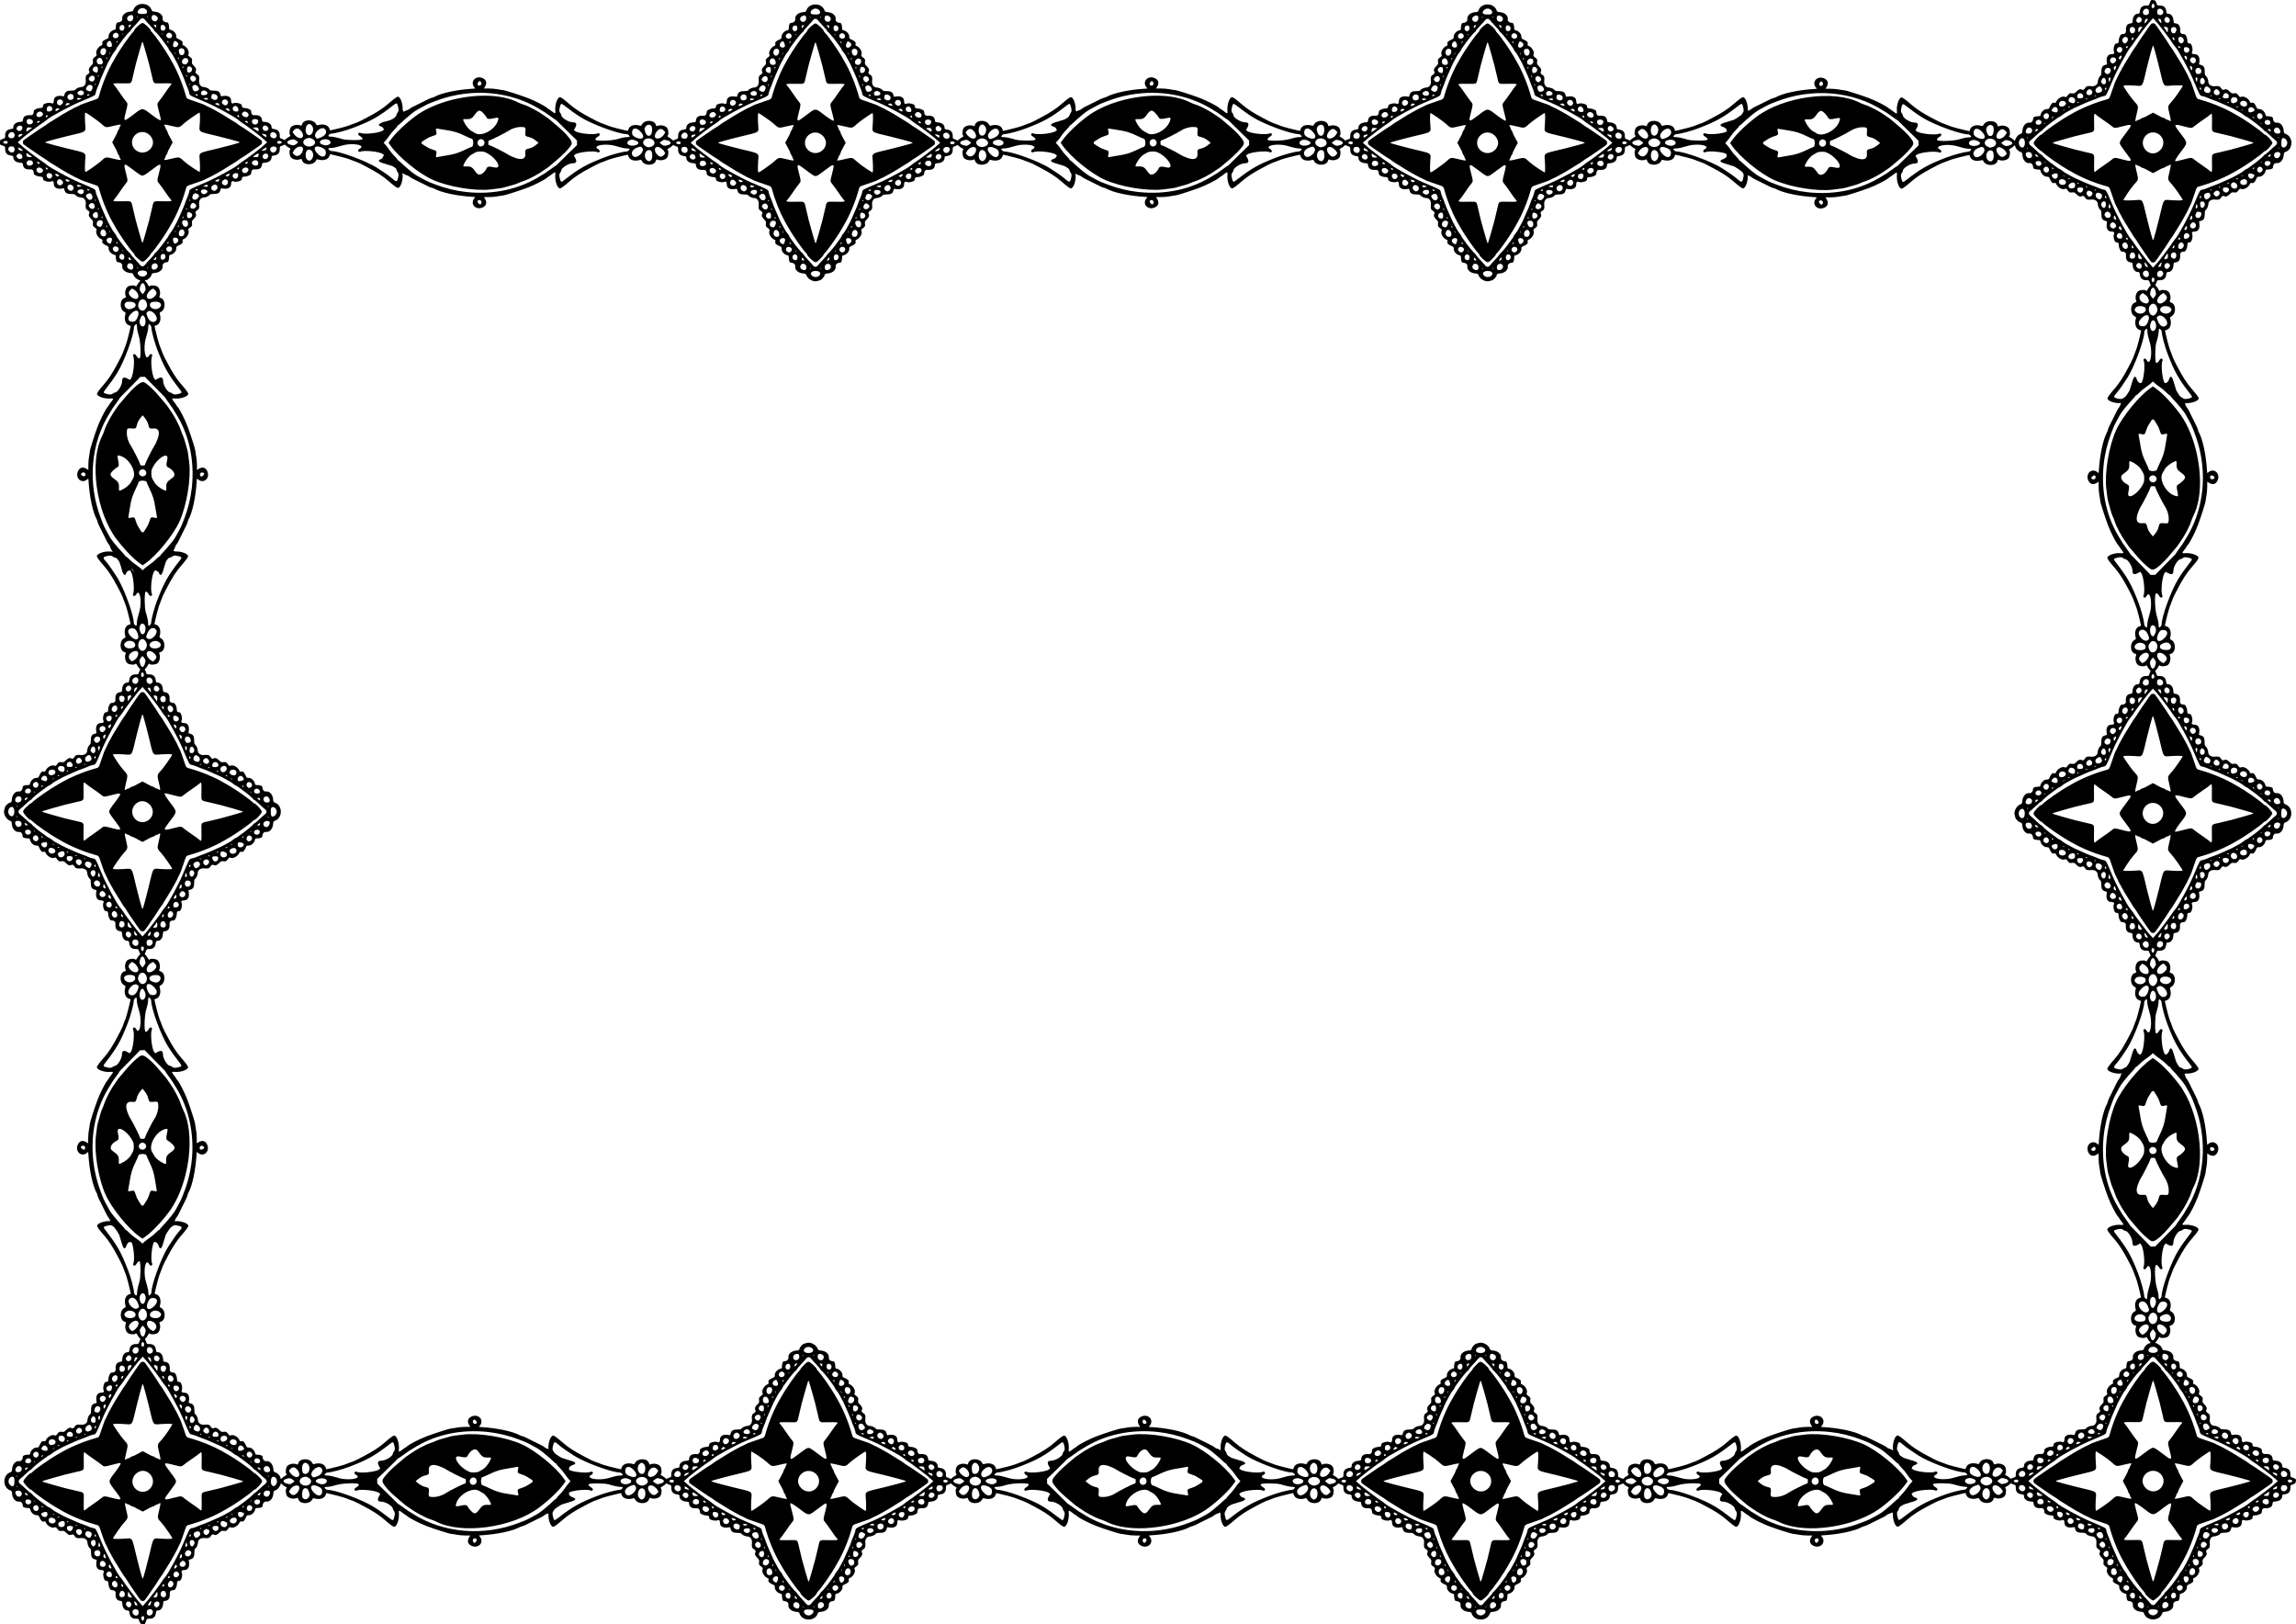
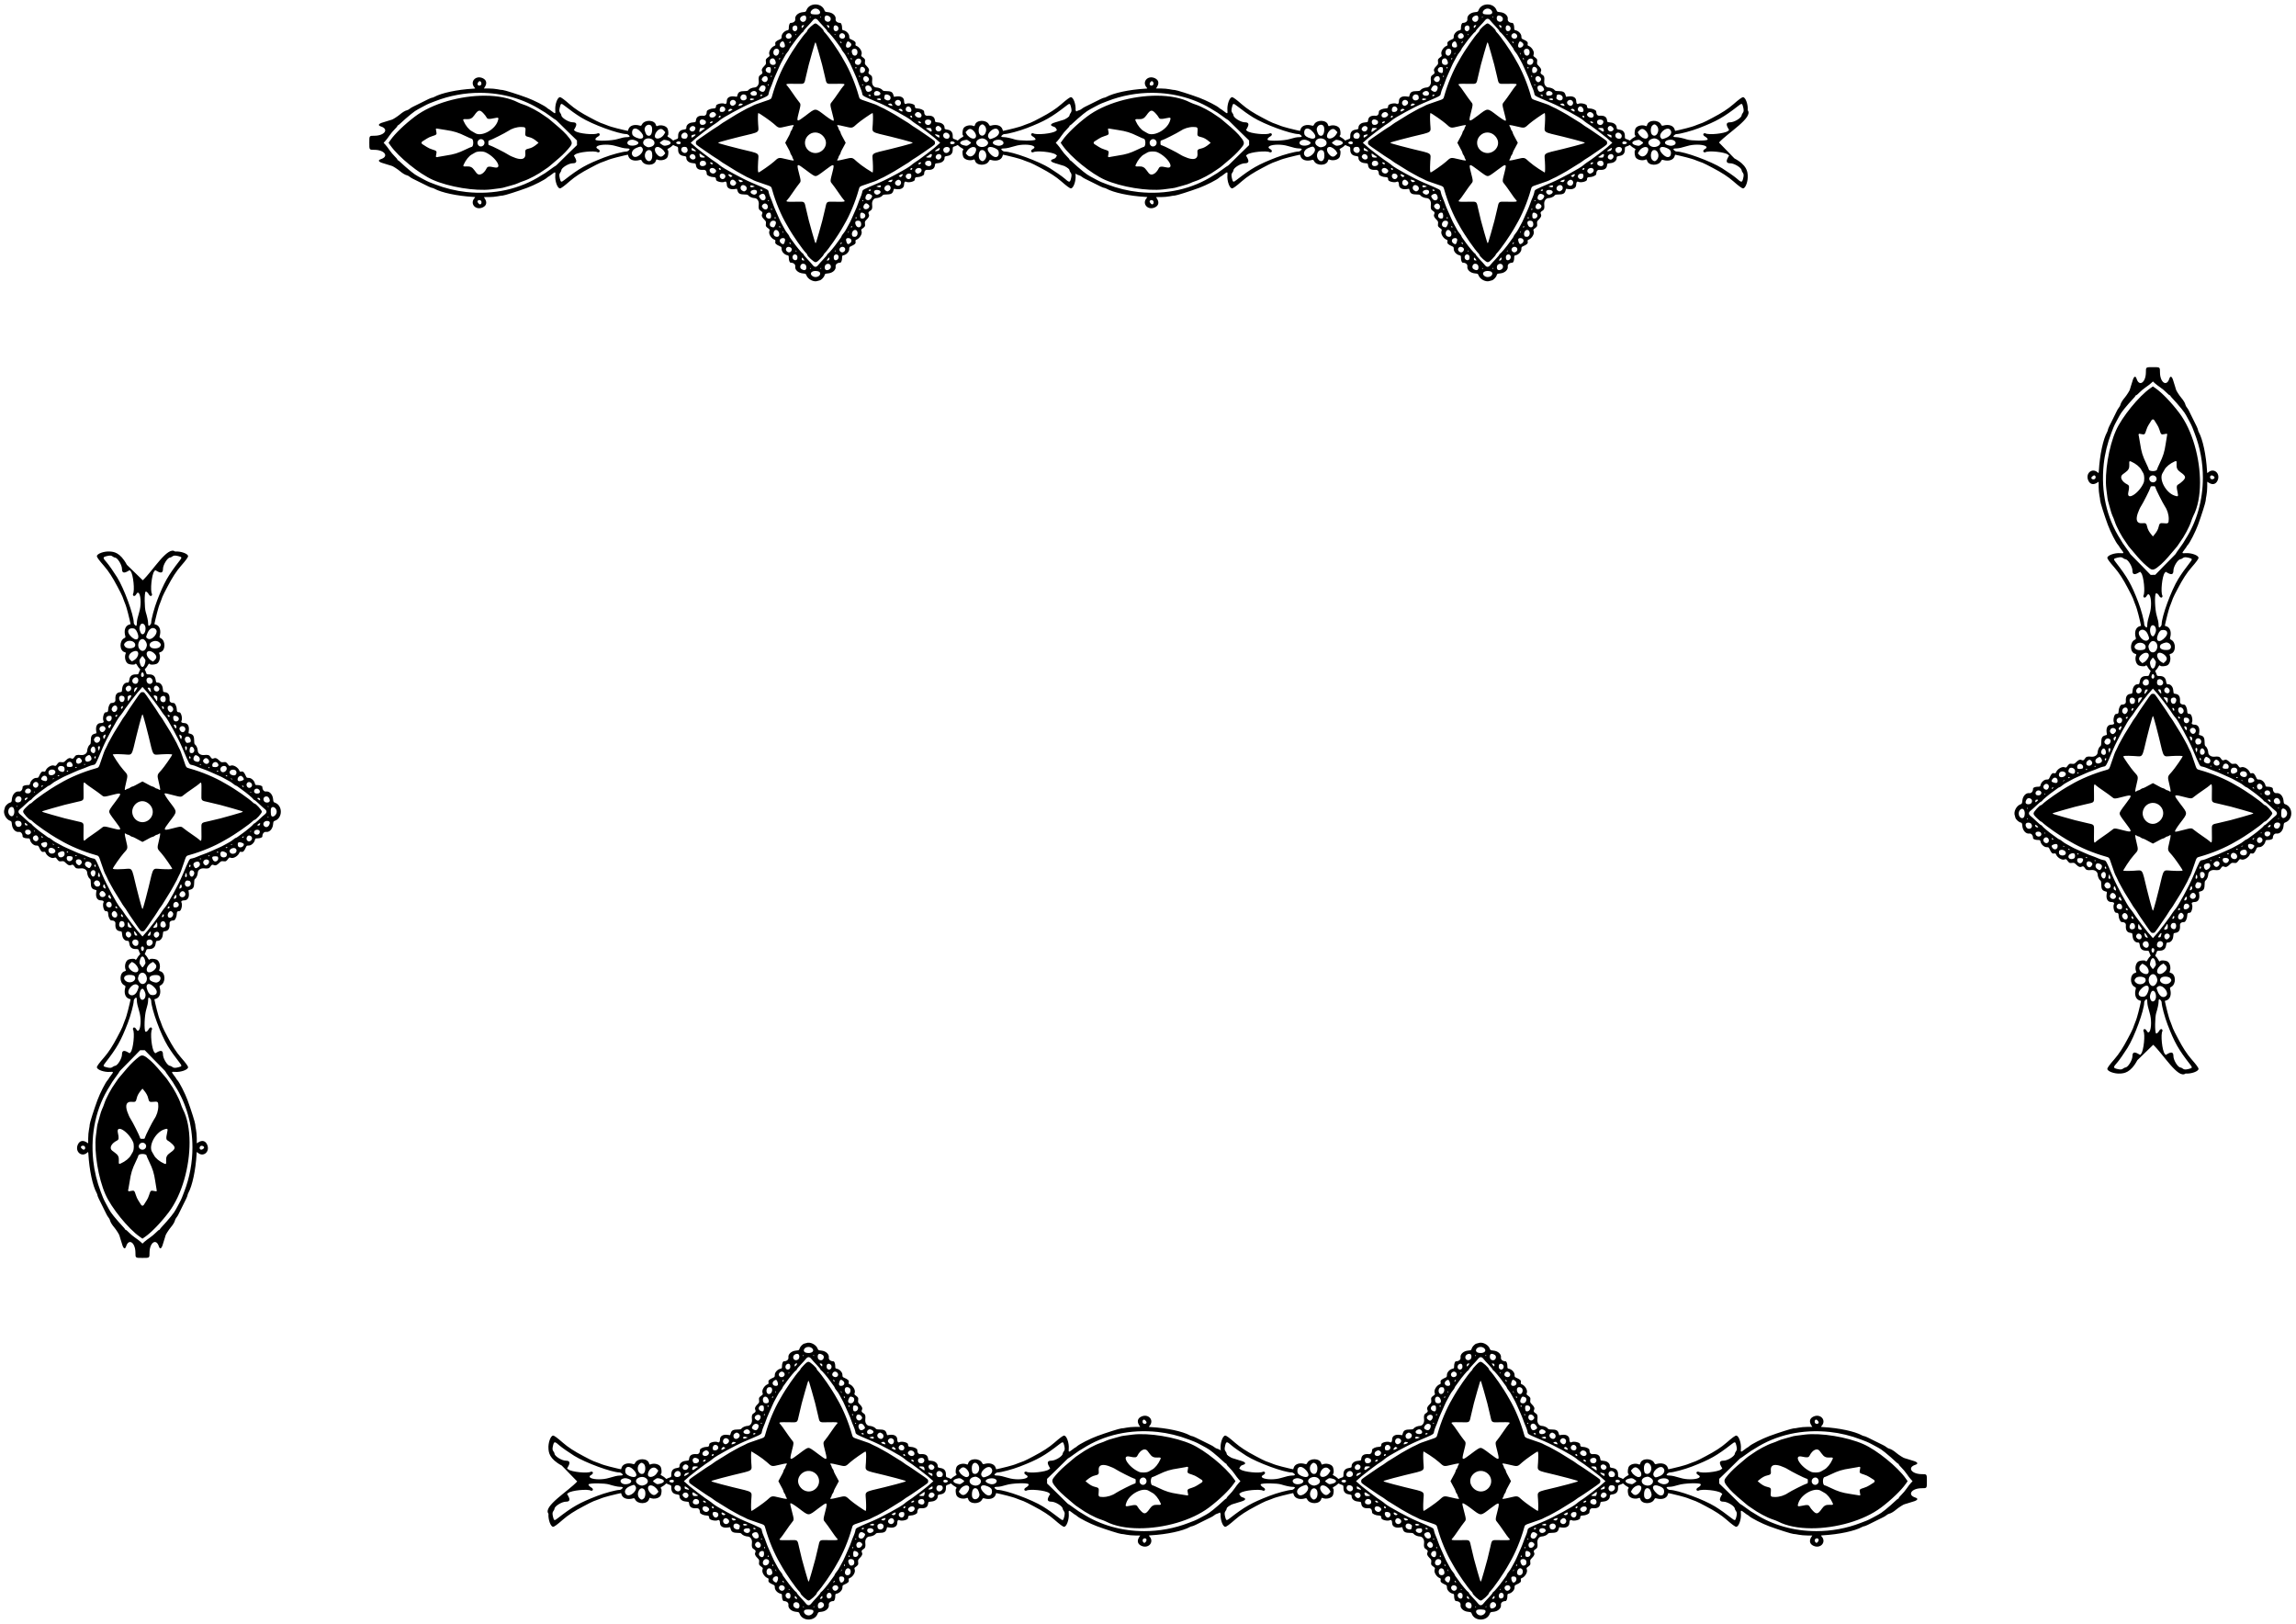
<svg xmlns="http://www.w3.org/2000/svg" xmlns:xlink="http://www.w3.org/1999/xlink" version="1.1" viewBox="0 0 1600 1131.5">
  <g transform="matrix(0 .357 -.357 0 1596.8 0)">
    <path id="a" d="m1587.4 0.259c7.437 0 14.872 3.81 17.627 11.43 1.058 2.926 1.512 3.156 7.314 3.723 8.79 0.858 15.456 7.06 14.492 13.484-0.62 4.135 3.326 7.412 8.926 7.412 1.928 0 3.641 4.451 3.641 9.467 0 4.081 0.209 4.421 3.113 5.059 5.564 1.222 10.887 7.026 10.887 11.871 0 3.58 0.386 4.335 2.75 5.385 8.521 3.782 10.332 5.562 9.565 9.4-0.453 2.262-0.118 2.947 1.814 3.701 6.277 2.45 11.666 11.408 9.899 16.457-0.986 2.817-0.858 3.345 1.184 4.859 5.711 4.236 6.046 4.823 5.504 9.633-0.486 4.31-0.271 4.847 3.398 8.516 4.394 4.394 5.571 7.503 3.975 10.486-1.431 2.674-0.653 4.401 2.938 6.521 3.596 2.124 4.438 5.045 3.574 12.396-0.758 6.446 3.15 12.202 8.346 12.291 4.043 0.07 10.113 2.597 11.707 4.873 1.179 1.683 2.556 2.095 7.154 2.141 9.187 0.091 12.448 1.665 14.07 6.793l1.375 4.35 5.266-0.658c8.791-1.098 14.482 2.422 14.482 8.959 0 4.507 1.722 6.718 4.199 5.393 4.541-2.43 16.801 0.533 16.801 4.061 0 3.995 1.111 5.046 5.357 5.068 5.342 0.028 12.624 3.285 12.699 5.68 0.19 6.059 2.302 8.774 6.582 8.463 9.564-0.695 14.12 2.348 14.707 9.826 0.108 1.37 0.862 2.578 1.676 2.686s3.698 0.491 6.41 0.85c5.96 0.788 10.568 4.979 10.568 9.611 0 3.116 0.338 3.347 6.4 4.359 6.29 1.05 9.6 5.136 9.6 11.85 0 5.473 0.018 5.505 3.75 6.707 2.062 0.664 4.288 1.634 4.945 2.154 0.81 0.641 1.776 0.252 3-1.211 0.993-1.187 3.492-3.031 5.555-4.098 3.777-1.953 4.594-3.259 2.75-4.398-1.522-0.941-1.192-8.794 0.543-12.947 2.41-5.768 13.291-8.534 20.494-5.211 1.139 0.526 1.785-0.134 2.5-2.551 2.923-9.884 22.053-10.286 27.078-0.568 1.334 2.58 1.901 2.877 4.213 2.211 10.656-3.07 19.793-0.143 22.186 7.105l1.07 3.244 8.207-1.816c4.514-0.999 10.684-2.503 13.709-3.344s7.753-2.154 10.506-2.92c2.753-0.766 7.197-2.364 9.877-3.549 2.68-1.185 5.27-2.154 5.756-2.154 1.028 0 9.003-3.402 13.361-5.699 1.65-0.87 7.05-3.695 12-6.279 17.593-9.183 30.093-17.3 40.012-25.984 11.028-9.655 17.014-14.037 19.174-14.037 4.89 0 10.03 14.367 9.109 25.463 11.353 14.268-38.868 44.148-56.109 62.99l30.122 31.004c25.077 13.339 25.46 26.467 25.988 33.08 0.92 11.096-4.219 25.463-9.109 25.463-2.16 0-8.146-4.382-19.174-14.037-9.919-8.684-22.419-16.801-40.012-25.984-4.95-2.584-10.35-5.41-12-6.279-4.359-2.297-12.334-5.699-13.361-5.699-0.486 0-3.076-0.969-5.756-2.154-2.679-1.185-7.124-2.783-9.877-3.549-2.753-0.766-7.481-2.08-10.506-2.92-3.025-0.84-9.194-2.345-13.709-3.344l-8.207-1.816-1.07 3.244c-2.392 7.248-11.53 10.175-22.186 7.106-2.312-0.666-2.879-0.369-4.213 2.211-5.025 9.717-24.155 9.316-27.078-0.568-0.715-2.417-1.361-3.076-2.5-2.551-7.203 3.323-18.084 0.557-20.494-5.211-1.735-4.153-2.065-12.006-0.543-12.947 1.844-1.139 1.027-2.445-2.75-4.399-2.062-1.067-4.562-2.911-5.555-4.098-1.224-1.463-2.19-1.853-3-1.211-0.657 0.52-2.883 1.49-4.945 2.154-3.732 1.202-3.75 1.234-3.75 6.707 0 6.714-3.31 10.799-9.6 11.85-6.062 1.012-6.4 1.244-6.4 4.359 0 4.632-4.609 8.823-10.568 9.611-2.712 0.359-5.596 0.742-6.41 0.85s-1.568 1.316-1.676 2.686c-0.587 7.478-5.143 10.521-14.707 9.826-4.28-0.311-6.392 2.404-6.582 8.463-0.075 2.394-7.357 5.651-12.699 5.68-4.246 0.023-5.357 1.073-5.357 5.068 0 3.528-12.26 6.491-16.801 4.061-2.477-1.325-4.199 0.886-4.199 5.393 0 6.537-5.692 10.057-14.482 8.959l-5.266-0.658-1.375 4.35c-1.622 5.128-4.884 6.702-14.07 6.793-4.598 0.046-5.975 0.457-7.154 2.141-1.595 2.276-7.664 4.804-11.707 4.873-5.195 0.089-9.103 5.845-8.346 12.291 0.864 7.352 0.022 10.272-3.574 12.396-3.59 2.121-4.369 3.848-2.938 6.521 1.597 2.983 0.419 6.093-3.975 10.486-3.669 3.669-3.884 4.206-3.398 8.516 0.542 4.81 0.207 5.397-5.504 9.633-2.041 1.514-2.17 2.043-1.184 4.859 1.768 5.049-3.621 14.008-9.899 16.457-1.932 0.754-2.267 1.439-1.814 3.701 0.768 3.838-1.044 5.618-9.565 9.4-2.364 1.05-2.75 1.804-2.75 5.385 0 4.845-5.322 10.649-10.887 11.871-2.905 0.638-3.113 0.977-3.113 5.059 0 5.015-1.712 9.467-3.641 9.467-5.6 0-9.546 3.277-8.926 7.412 0.968 6.452-5.703 12.629-14.56 13.484-5.908 0.57-6.296 0.769-7.045 3.604-1.035 3.919-6.195 9.326-9.621 10.08-1.489 0.328-3.157 0.772-3.707 0.988-7.434 2.929-19.218-2.902-22.127-10.949-1.058-2.926-1.512-3.156-7.314-3.723-8.79-0.858-15.456-7.06-14.492-13.484 0.62-4.135-3.326-7.412-8.926-7.412-1.928 0-3.641-4.451-3.641-9.467 0-4.082-0.209-4.421-3.113-5.059-5.564-1.222-10.887-7.026-10.887-11.871 0-3.58-0.386-4.335-2.75-5.385-8.521-3.782-10.332-5.562-9.564-9.4 0.452-2.262 0.118-2.947-1.815-3.701-6.277-2.45-11.666-11.408-9.898-16.457 0.986-2.817 0.858-3.345-1.184-4.859-5.711-4.236-6.046-4.825-5.504-9.635 0.486-4.31 0.271-4.845-3.398-8.514-4.394-4.394-5.571-7.503-3.975-10.486 1.431-2.674 0.653-4.401-2.938-6.521-3.596-2.124-4.438-5.045-3.574-12.396 0.758-6.446-3.15-12.202-8.346-12.291-4.043-0.07-10.112-2.597-11.707-4.873-1.179-1.683-2.556-2.095-7.154-2.141-9.187-0.091-12.448-1.665-14.07-6.793l-1.375-4.35-5.266 0.658c-8.791 1.098-14.482-2.422-14.482-8.959 0-4.507-1.722-6.718-4.199-5.393-4.541 2.43-16.801-0.533-16.801-4.061 0-3.995-1.111-5.046-5.357-5.068-5.342-0.028-12.624-3.285-12.699-5.68-0.19-6.059-2.302-8.774-6.582-8.463-9.564 0.695-14.12-2.348-14.707-9.826-0.108-1.37-0.86-2.578-1.674-2.686s-3.7-0.491-6.412-0.85c-5.96-0.788-10.568-4.979-10.568-9.611 0-3.116-0.338-3.347-6.4-4.359-6.29-1.05-9.6-5.136-9.6-11.85 0-5.473-0.018-5.505-3.75-6.707-2.062-0.664-4.288-1.634-4.945-2.154-0.81-0.641-1.776-0.252-3 1.211-0.993 1.187-3.492 3.031-5.555 4.098-3.777 1.953-4.593 3.259-2.75 4.399 1.522 0.941 1.192 8.794-0.543 12.947-2.41 5.768-13.291 8.534-20.494 5.211-1.139-0.526-1.785 0.134-2.5 2.551-2.923 9.884-22.053 10.286-27.078 0.568-1.334-2.58-1.901-2.877-4.213-2.211-10.656 3.069-19.793 0.143-22.186-7.106l-1.07-3.244-8.207 1.816c-4.514 0.999-10.684 2.503-13.709 3.344s-7.753 2.154-10.506 2.92c-2.753 0.766-7.197 2.364-9.877 3.549s-5.27 2.154-5.756 2.154c-1.028 0-9.003 3.402-13.361 5.699-1.65 0.87-7.05 3.695-12 6.279-17.593 9.183-30.093 17.3-40.012 25.984-11.028 9.655-17.014 14.037-19.174 14.037-4.89 0-10.03-14.367-9.109-25.463 0.602-7.259 0.141-7.397-6.771-2.029-3.181 2.47-6.07 4.492-6.42 4.492-0.35 0-1.645 0.938-2.877 2.086-4.471 4.165-25.436 14.832-39.137 19.912-17.543 6.505-44.381 15.002-47.385 15.002-1.713 0-6.265 0.667-10.115 1.482-3.85 0.815-11.425 1.49-16.832 1.5l-9.832 0.018 2.199 3.557c4.368 7.068 2.662 13.306-4.535 16.58-13.907 6.326-25.724-7.391-15.807-18.35 1.693-1.871 1.627-1.916-3.193-2.197-30.941-1.804-61.437-8.306-75.654-16.129-1.46-0.803-3.31-1.461-4.111-1.461-1.632 0-9.671-3.711-23.524-10.857-5.109-2.636-11.081-5.583-13.27-6.549-2.189-0.966-5.305-2.871-6.926-4.234s-4.12-2.691-5.553-2.951c-3.002-0.544-8.837-4.06-13.641-8.217-4.225-3.657-14.477-10.177-16.092-10.234-0.677-0.024-3.03-0.732-5.231-1.57s-7.107-2.365-10.904-3.394c-9.488-2.572-11.495-5.904-4.846-8.043 16.332-5.255 7.395-18.148-12.615-18.199-10.167-0.026-9.949 0.274-9.949-13.75s-0.218-13.724 9.949-13.75c20.01-0.052 28.947-12.945 12.615-18.199-6.649-2.139-4.642-5.471 4.846-8.043 3.797-1.029 8.704-2.558 10.904-3.397 2.2-0.839 4.554-1.544 5.231-1.568 1.615-0.058 11.867-6.578 16.092-10.234 4.803-4.157 10.639-7.673 13.641-8.217 1.433-0.26 3.932-1.588 5.553-2.951s4.737-3.269 6.926-4.234c2.189-0.966 8.16-3.913 13.27-6.549 13.853-7.147 21.892-10.857 23.524-10.857 0.802 0 2.651-0.658 4.111-1.461 14.218-7.823 44.714-14.325 75.654-16.129 4.821-0.281 4.887-0.326 3.193-2.197-9.917-10.958 1.899-24.676 15.807-18.35 7.197 3.274 8.903 9.512 4.535 16.58l-2.199 3.557 9.832 0.018c5.407 0.01 12.982 0.684 16.832 1.5 3.85 0.815 8.402 1.482 10.115 1.482 3.003 0 29.842 8.497 47.385 15.002 13.7 5.08 34.666 15.747 39.137 19.912 1.232 1.148 2.527 2.086 2.877 2.086 0.35 0 3.239 2.022 6.42 4.492 6.913 5.368 7.373 5.23 6.771-2.029-0.92-11.096 4.219-25.463 9.109-25.463 2.16 0 8.146 4.382 19.174 14.037 9.919 8.684 22.419 16.801 40.012 25.984 4.95 2.584 10.35 5.41 12 6.279 4.359 2.297 12.334 5.699 13.361 5.699 0.486 0 3.076 0.969 5.756 2.154s7.124 2.783 9.877 3.549c2.753 0.766 7.481 2.08 10.506 2.92 3.025 0.84 9.195 2.345 13.709 3.344l8.207 1.816 1.07-3.244c2.392-7.248 11.53-10.175 22.186-7.105 2.312 0.666 2.879 0.369 4.213-2.211 5.025-9.717 24.155-9.316 27.078 0.568 0.715 2.417 1.361 3.076 2.5 2.551 7.203-3.323 18.084-0.557 20.494 5.211 1.735 4.153 2.065 12.007 0.543 12.947-1.843 1.139-1.027 2.445 2.75 4.398 2.062 1.067 4.562 2.911 5.555 4.098 1.224 1.463 2.19 1.852 3 1.211 0.657-0.52 2.883-1.49 4.945-2.154 3.732-1.202 3.75-1.234 3.75-6.707 0-6.714 3.31-10.799 9.6-11.85 6.062-1.013 6.4-1.244 6.4-4.359 0-4.632 4.609-8.823 10.568-9.611 2.712-0.359 5.598-0.742 6.412-0.85s1.566-1.316 1.674-2.686c0.587-7.478 5.143-10.521 14.707-9.826 4.28 0.311 6.392-2.404 6.582-8.463 0.075-2.394 7.357-5.651 12.699-5.68 4.247-0.023 5.357-1.073 5.357-5.068 0-3.528 12.26-6.491 16.801-4.061 2.477 1.325 4.199-0.886 4.199-5.393 0-6.537 5.692-10.057 14.482-8.959l5.266 0.658 1.375-4.35c1.622-5.128 4.884-6.702 14.07-6.793 4.598-0.046 5.975-0.457 7.154-2.141 1.595-2.276 7.664-4.804 11.707-4.873 5.195-0.089 9.103-5.845 8.346-12.291-0.864-7.351-0.022-10.272 3.574-12.396 3.591-2.121 4.369-3.848 2.938-6.521-1.597-2.983-0.419-6.093 3.975-10.486 3.669-3.669 3.884-4.206 3.398-8.516-0.542-4.81-0.207-5.396 5.504-9.633 2.041-1.514 2.17-2.043 1.184-4.859-1.768-5.049 3.621-14.008 9.898-16.457 1.932-0.754 2.267-1.439 1.815-3.701-0.768-3.838 1.044-5.618 9.564-9.4 2.364-1.05 2.75-1.804 2.75-5.385 0-4.845 5.322-10.649 10.887-11.871 2.905-0.638 3.113-0.977 3.113-5.059 0-5.015 1.712-9.467 3.641-9.467 5.6 0 9.546-3.277 8.926-7.412-0.963-6.424 5.702-12.627 14.492-13.484 5.802-0.566 6.257-0.797 7.314-3.723 2.755-7.62 10.19-11.43 17.627-11.43zm0 8.049c-6.453 0-12.368 7.8-7.975 10.516 1.649 1.019 11.249 1.467 13.975 0.652 6.721-2.009 1.8-11.168-6-11.168zm-21.699 13.484c-1.116 0.015-2.483 0.416-4.098 1.205-4.332 2.118-5.482 6.239-2.623 9.399 3.892 4.3 10.42 1.1 10.42-5.109 0-3.689-1.243-5.527-3.699-5.494zm43.801 0.031c-0.751-0.01-1.454 0.138-2.055 0.459-2.982 1.596-2.869 8.336 0.176 10.469 4.757 3.332 10.234 0.419 9.601-5.105-0.344-3.009-4.47-5.801-7.723-5.822zm-12.102 2.484c-0.55 0-1 0.199-1 0.441 0 0.242 0.45 0.719 1 1.059 0.55 0.34 1 0.141 1-0.441 0-0.583-0.45-1.059-1-1.059zm-19.941 0c-0.582 0-1.059 0.45-1.059 1s0.199 1 0.441 1c0.243 0 0.719-0.45 1.059-1s0.141-1-0.441-1zm9.941 3.932c-1.805 0-3.611 1.18-5.412 3.541-1.457 1.91-6.005 6.973-10.106 11.25-4.101 4.277-7.462 8.354-7.469 9.059-0.01 0.705-0.642 1.524-1.41 1.818-1.741 0.668-12.823 13.879-18.371 21.9-2.282 3.3-5.059 7.125-6.17 8.5-1.11 1.375-2.029 3.021-2.041 3.656-0.012 0.635-1.658 3.111-3.658 5.5-2.001 2.39-4.481 6.144-5.51 8.344-1.029 2.2-3.126 6.025-4.66 8.5-1.534 2.475-4.307 8.1-6.162 12.5-1.855 4.4-4.846 11.15-6.646 15s-4.252 9.925-5.449 13.5c-1.197 3.575-3.311 8.975-4.697 12s-2.912 7.507-3.389 9.959c-1.155 5.938 1.338 4.504-33.85 19.471-17.712 7.534-55.866 28.281-61.5 33.441-1.65 1.511-4.979 4.07-7.396 5.688-2.418 1.617-5.918 3.969-7.779 5.225-5.011 3.381-26.286 19.599-30.324 23.115-1.925 1.676-5.3 4.634-7.5 6.574l-4 3.527 4 3.527c2.2 1.94 5.575 4.898 7.5 6.574 4.038 3.516 25.313 19.734 30.324 23.115 1.861 1.256 5.362 3.607 7.779 5.225 2.418 1.617 5.747 4.176 7.396 5.688 5.634 5.16 43.788 25.908 61.5 33.441 35.188 14.967 32.694 13.532 33.85 19.471 0.477 2.452 2.002 6.934 3.389 9.959s3.5 8.425 4.697 12c1.197 3.575 3.649 9.65 5.449 13.5s4.791 10.6 6.646 15c1.855 4.4 4.628 10.025 6.162 12.5 1.534 2.475 3.631 6.3 4.66 8.5 1.029 2.2 3.509 5.954 5.51 8.344 2.001 2.39 3.646 4.865 3.658 5.5 0.012 0.635 0.931 2.281 2.041 3.656 1.11 1.375 3.888 5.2 6.17 8.5 5.548 8.021 16.63 21.232 18.371 21.9 0.768 0.295 1.403 1.113 1.41 1.818 0.01 0.705 3.368 4.782 7.469 9.059s8.648 9.34 10.106 11.25c3.602 4.723 7.222 4.723 10.824 0 1.457-1.91 6.005-6.973 10.106-11.25 4.101-4.277 7.462-8.354 7.469-9.059 0.01-0.705 0.642-1.524 1.41-1.818 1.741-0.668 12.823-13.879 18.371-21.9 2.282-3.3 5.06-7.125 6.17-8.5 1.11-1.375 2.029-3.021 2.041-3.656 0.012-0.635 1.658-3.11 3.658-5.5 2.001-2.389 4.481-6.144 5.51-8.344s3.126-6.025 4.66-8.5c1.534-2.475 4.307-8.1 6.162-12.5 1.855-4.4 4.846-11.15 6.646-15 1.8-3.85 4.252-9.925 5.449-13.5 1.197-3.575 3.311-8.975 4.697-12s2.912-7.507 3.389-9.959c1.155-5.938-1.338-4.504 33.85-19.471 17.712-7.534 55.866-28.281 61.5-33.441 1.65-1.511 4.979-4.07 7.396-5.688 2.418-1.618 5.918-3.969 7.779-5.225 5.011-3.381 26.286-19.599 30.324-23.115 1.925-1.676 5.3-4.634 7.5-6.574l4-3.527-4-3.527c-2.2-1.94-5.575-4.898-7.5-6.574-4.038-3.516-25.314-19.734-30.324-23.115-1.861-1.256-5.362-3.607-7.779-5.225-2.418-1.618-5.747-4.176-7.396-5.688-5.634-5.16-43.788-25.908-61.5-33.441-35.188-14.967-32.694-13.532-33.85-19.471-0.477-2.452-2.002-6.934-3.389-9.959s-3.5-8.425-4.697-12c-1.197-3.575-3.649-9.65-5.449-13.5-1.8-3.85-4.791-10.6-6.646-15-1.855-4.4-4.628-10.025-6.162-12.5-1.534-2.475-3.631-6.3-4.66-8.5s-3.509-5.954-5.51-8.344c-2.001-2.389-3.646-4.864-3.658-5.5-0.012-0.635-0.931-2.281-2.041-3.656-1.11-1.375-3.888-5.2-6.17-8.5-5.548-8.021-16.63-21.232-18.371-21.9-0.768-0.295-1.403-1.114-1.41-1.818-0.01-0.705-3.368-4.782-7.469-9.059s-8.648-9.34-10.106-11.25c-1.801-2.361-3.607-3.541-5.412-3.541zm0 9.068c3.055 0 16 11.761 16 14.537 0 0.634 0.958 2.011 2.129 3.059 2.292 2.051 11.191 13.658 16.871 22.006 8.192 12.04 13.473 20.185 15.82 24.398 1.379 2.475 3.576 6.3 4.883 8.5 11.307 19.034 22.098 44.83 28.738 68.699 1.883 6.768 1.229 6.295 15.059 10.922 15.503 5.187 20.815 7.206 23.586 8.969 1.328 0.845 3.989 2.146 5.914 2.891s3.95 1.678 4.5 2.072 5.5 3.092 11 5.994c5.5 2.902 14.275 8.079 19.5 11.504s11.114 7.082 13.086 8.125c1.972 1.044 5.349 3.229 7.504 4.859 4.066 3.076 5.933 4.334 10.77 7.244 1.573 0.947 4.273 2.692 6 3.879s8.766 6.017 15.641 10.736c16.794 11.528 16.334 11.116 16.334 14.606 0 3.489 0.46 3.078-16.334 14.605-6.875 4.719-13.914 9.55-15.641 10.736-1.727 1.187-4.427 2.932-6 3.879-4.836 2.91-6.704 4.169-10.77 7.244-2.155 1.63-5.532 3.816-7.504 4.859-1.972 1.043-7.861 4.7-13.086 8.125-5.225 3.425-14 8.601-19.5 11.504-5.5 2.902-10.45 5.599-11 5.994s-2.575 1.327-4.5 2.072-4.586 2.046-5.914 2.891c-2.771 1.763-8.083 3.782-23.586 8.969-13.829 4.627-13.176 4.154-15.059 10.922-6.64 23.87-17.431 49.665-28.738 68.699-1.307 2.2-3.504 6.025-4.883 8.5-2.347 4.214-7.628 12.358-15.82 24.398-5.68 8.348-14.579 19.955-16.871 22.006-1.171 1.048-2.129 2.424-2.129 3.059 0 0.634-2.923 4.165-6.496 7.846-5.176 5.331-7.109 6.691-9.504 6.691-3.055 0-16-11.761-16-14.537 0-0.635-0.958-2.011-2.129-3.059-2.292-2.051-11.191-13.658-16.871-22.006-8.192-12.04-13.473-20.185-15.82-24.398-1.379-2.475-3.576-6.3-4.883-8.5-11.307-19.034-22.098-44.83-28.738-68.699-1.883-6.768-1.229-6.295-15.059-10.922-15.503-5.187-20.815-7.206-23.586-8.969-1.328-0.844-3.989-2.146-5.914-2.891s-3.95-1.678-4.5-2.072-5.5-3.092-11-5.994c-5.5-2.902-14.275-8.079-19.5-11.504s-11.114-7.082-13.086-8.125c-1.972-1.043-5.349-3.229-7.504-4.859-4.066-3.075-5.933-4.334-10.77-7.244-1.573-0.947-4.273-2.692-6-3.879s-8.766-6.017-15.641-10.736c-16.794-11.528-16.334-11.116-16.334-14.605 0-3.489-0.46-3.078 16.334-14.606 6.875-4.719 13.914-9.55 15.641-10.736 1.727-1.187 4.427-2.932 6-3.879 4.836-2.911 6.704-4.169 10.77-7.244 2.155-1.63 5.532-3.816 7.504-4.859 1.972-1.043 7.861-4.7 13.086-8.125 5.225-3.425 14-8.601 19.5-11.504 5.5-2.902 10.45-5.599 11-5.994s2.575-1.327 4.5-2.072 4.587-2.046 5.914-2.891c2.771-1.763 8.083-3.782 23.586-8.969 13.829-4.627 13.176-4.154 15.059-10.922 6.64-23.869 17.431-49.665 28.738-68.699 1.307-2.2 3.504-6.025 4.883-8.5 2.348-4.214 7.628-12.358 15.82-24.398 5.68-8.348 14.579-19.955 16.871-22.006 1.171-1.048 2.129-2.424 2.129-3.059 0-2.776 12.945-14.537 16-14.537zm23.027 3.334c-1.254-0.032-0.988 0.853 0.625 3.067 2.327 3.194 3.348 3.261 3.348 0.217 0-1.617-0.71-2.57-2.207-2.961-0.762-0.199-1.348-0.312-1.766-0.322zm-46.055 0c-0.418 0.011-1.004 0.123-1.766 0.322-1.497 0.391-2.207 1.344-2.207 2.961 0 3.044 1.02 2.977 3.348-0.217 1.613-2.213 1.879-3.099 0.625-3.067zm62.152 0.44c-1.605 0.022-3.021 0.957-3.445 3.078-0.314 1.568-0.333 3.762-0.041 4.877 1.438 5.5 9.361 4.051 9.361-1.713 0-3.776-3.2-6.278-5.875-6.242zm-78.178 0.227c-3.792 0-6.128 2.541-5.752 6.262 0.384 3.801 3.443 5.94 6.469 4.523 4.538-2.125 3.962-10.785-0.717-10.785zm-12.846 15.121c-1.389 0.01-2.836 0.614-4.102 1.879-2.402 2.402-2.568 5.287-0.428 7.428 3.604 3.604 11.261-0.062 9.877-4.729-0.878-2.962-3.032-4.595-5.348-4.578zm103.68 0c-1.007 0.031-2.033 0.374-2.988 1.125-2.751 2.162-3.109 5.434-0.844 7.699 2.443 2.442 6.298 2.659 8.479 0.478 3.712-3.713-0.284-9.436-4.646-9.303zm-13.781 1.875c-0.55 0-1 0.199-1 0.441 0 0.242 0.45 0.719 1 1.059 0.55 0.34 1 0.141 1-0.441 0-0.583-0.45-1.059-1-1.059zm-75.941 0c-0.582 0-1.059 0.45-1.059 1s0.199 1 0.441 1c0.243 0 0.719-0.45 1.059-1s0.141-1-0.441-1zm-26.053 14.139c-4.092 0.074-7.315 6.552-4.613 10.111 1.977 2.604 8.208 2.382 8.914-0.318 0.723-2.764-1.633-9.358-3.473-9.719-0.279-0.055-0.555-0.079-0.828-0.074zm127.59 0.045c-0.152-0.01-0.296 0-0.43 0.029-1.84 0.361-4.196 6.955-3.473 9.719 1.317 5.036 10.307 1.682 10.307-3.846 0-2.12-4.124-5.797-6.404-5.902zm-112.04 0.229c-0.081-0.012-0.176-0.01-0.285 0.01-0.292 0.051-0.685 0.218-1.17 0.517-0.739 0.457-1.16 1.381-0.935 2.055 0.29 0.872 0.801 0.754 1.766-0.408 1.038-1.25 1.19-2.086 0.625-2.174zm96.887 0.068c-0.272 0.049-0.441 0.195-0.441 0.428 0 0.465 0.675 1.407 1.5 2.092 1.221 1.013 1.5 0.962 1.5-0.272 0-0.834-0.675-1.773-1.5-2.09-0.412-0.158-0.787-0.207-1.059-0.158zm-48.441 1.52c-0.323 0-1.073 1.688-1.666 3.75s-2.747 9.375-4.787 16.25c-4.768 16.07-8.924 32.156-12.078 46.744-3.286 15.199-2.443 14.468-16.412 14.236-23.603-0.392-24.069-0.296-19.707 4.133 1.293 1.312 5.849 7.562 10.125 13.887 4.276 6.325 9.567 13.646 11.758 16.268 4.624 5.535 4.633 4.719-0.277 24.002-4.217 16.561-3.284 16.866 13.211 4.307 21.261-16.188 18.344-16.188 39.668-0.023 3.666 2.779 8.379 6.042 10.473 7.25 6.816 3.934 6.798 4.028 2.576-12.303-4.733-18.311-4.731-17.708-0.115-23.232 2.191-2.622 7.482-9.943 11.758-16.268 4.276-6.325 8.832-12.574 10.125-13.887 4.362-4.429 3.896-4.525-19.707-4.133-13.97 0.232-13.126 0.963-16.412-14.236-3.154-14.588-7.31-30.674-12.078-46.744-2.04-6.875-4.194-14.188-4.787-16.25-0.593-2.062-1.343-3.75-1.666-3.75zm-75.648 12.449c-0.862-0.015-1.812 0.155-2.822 0.539-3.747 1.425-4.949 8.448-1.957 11.44 3.15 3.15 7.265 1.494 9.008-3.627 1.611-4.733-0.492-8.285-4.229-8.351zm152.05 0.086c-2.123-0.036-4.276 0.889-5.135 2.799-1.147 2.552 0.472 8.259 2.752 9.701 5.196 3.286 9.911-2.833 7.342-9.529-0.743-1.937-2.836-2.935-4.959-2.971zm-139.6 7.596c-0.172 0.05-0.488 0.433-0.93 1.193-0.584 1.004-0.851 2.035-0.594 2.293 0.258 0.257 0.749-0.263 1.092-1.156 0.603-1.572 0.718-2.414 0.432-2.33zm126.39 0.068c-0.105 0-0.166 0.095-0.166 0.301 0 0.55 0.436 1.675 0.969 2.5 0.533 0.825 0.969 1.05 0.969 0.5s-0.436-1.675-0.969-2.5c-0.333-0.516-0.628-0.797-0.803-0.801zm-132.6 9.99c-0.172 0.041-0.405 0.217-0.711 0.523-0.612 0.612-0.939 1.629-0.729 2.262 0.497 1.491 1.842 0.146 1.842-1.842 0-0.704-0.116-1.011-0.402-0.943zm139.01 0.19c-0.359 0.01-0.611 0.385-0.611 1.004 0 0.825 0.45 1.777 1 2.117 0.55 0.34 1-0.058 1-0.883 0-0.825-0.45-1.777-1-2.117-0.138-0.085-0.269-0.123-0.389-0.121zm-152.83 0.824c-0.867 0.01-1.878 0.264-3.109 0.732-3.17 1.205-3.854 7.737-1.1 10.492 0.864 0.864 2.856 1.572 4.428 1.572 5.501 0 7.013-3.233 4.199-8.986-1.307-2.672-2.512-3.833-4.418-3.811zm167.31 0.348c-5.14 0.132-9.385 7.011-5.519 10.877 0.864 0.864 2.856 1.572 4.428 1.572 6.175 0 8.917-9.94 3.328-12.064-0.75-0.285-1.502-0.404-2.236-0.385zm6.84 16.178c-2.297 0.088-3.932 2.35-3.932 6.271 0 3.442 0.445 4.956 1.582 5.393 5.975 2.293 11.258-5.513 6.59-9.738-1.323-1.198-2.617-1.815-3.772-1.914-0.159-0.014-0.316-0.018-0.469-0.012zm-11.932 0.272c-0.55 0-1 0.675-1 1.5s0.45 1.5 1 1.5 1-0.675 1-1.5-0.45-1.5-1-1.5zm-158 0c-0.55 0-1 0.675-1 1.5s0.45 1.5 1 1.5 1-0.675 1-1.5-0.45-1.5-1-1.5zm-12.102 0.117c-5.578-0.01-8.732 7.366-2.947 10.357 5.291 2.736 7.049 1.625 7.049-4.451 0-3.463-0.443-4.979-1.582-5.416-0.877-0.336-1.723-0.489-2.519-0.49zm5.203 16.826c-0.209-0.022-0.451 0.074-0.705 0.328-0.332 0.332-0.415 1.172-0.184 1.867 0.339 1.016 0.575 1.016 1.205 0 0.625-1.012 0.309-2.127-0.316-2.191zm171.9 0.057c-0.55 0-1 0.424-1 0.941 0 0.518 0.45 1.219 1 1.559s1-0.084 1-0.941-0.45-1.559-1-1.559zm12.145 0.924c-3.787 0.052-6.62 4.617-3.488 8.828 2.685 3.61 5.385 3.897 8.225 0.875 2.555-2.72 2.298-5.25-0.818-8.07-1.288-1.166-2.656-1.65-3.918-1.633zm-195.62 0.043c-1.878-0.065-4.021 0.85-5.451 2.668-2.645 3.362-2.606 4.516 0.242 7.191 5.064 4.758 12.023-1.591 8.65-7.893-0.681-1.273-1.981-1.916-3.441-1.967zm-558.04 9.691c-0.395 0.025-0.784 0.175-1.145 0.475-2.19 1.817-3.401 4.545-2.76 6.217 1.39 3.623 7.42 2.205 7.42-1.746 0-2.797-1.806-5.054-3.516-4.945zm747.52 6.342c-0.55 0-1 0.45-1 1s0.45 1 1 1 1-0.45 1-1-0.45-1-1-1zm-184 0c-0.55 0-1 0.45-1 1s0.45 1 1 1 1-0.45 1-1-0.45-1-1-1zm-10.551 1.836c-1.863 0.028-3.841 0.926-5.219 2.914-3.421 4.937-3.397 5.984 0.188 8.199 5.236 3.236 8.657 1.535 10.098-5.023 0.827-3.767-1.961-6.137-5.066-6.09zm205.25 0.16c-1.398-0.061-2.834 0.383-4.201 1.383-2.345 1.715-0.664 8.927 2.473 10.606 3.452 1.847 10.413-1.738 9.312-4.797-1.611-4.477-4.508-7.057-7.584-7.191zm17.441 10.896c-3.652-0.167-6.558 2.588-5.578 6.49 0.582 2.318 1.151 2.617 4.976 2.617 7.324 0 9.86-4.571 4.385-7.9-1.267-0.77-2.566-1.151-3.783-1.207zm-240.28 0c-1.217 0.056-2.517 0.437-3.783 1.207-3.417 2.078-3.867 3.967-1.506 6.328 2.802 2.802 10.077 2.103 10.867-1.045 0.979-3.902-1.926-6.657-5.578-6.49zm-534.56 3.572c-29.406-0.045-59.199 5.296-87.301 16.203-3.575 1.388-8.638 3.34-11.25 4.34-2.612 1-7.787 3.524-11.5 5.607-3.713 2.083-8.631 4.745-10.932 5.916-3.723 1.895-7.875 4.758-13.701 9.451-5.957 4.798-16.587 14.096-20.314 17.768-2.373 2.337-4.762 4.25-5.309 4.25s-0.994 0.565-0.994 1.256-2.449 3.622-5.443 6.512-7.488 8.288-9.986 11.994c-2.498 3.706-6.101 8.426-8.006 10.488l-3.463 3.75 3.463 3.75c1.904 2.062 5.507 6.782 8.006 10.488 2.498 3.706 6.992 9.104 9.986 11.994 2.994 2.89 5.443 5.821 5.443 6.512s0.447 1.256 0.994 1.256 2.936 1.913 5.309 4.25c3.728 3.672 14.358 12.969 20.314 17.768 5.826 4.693 9.978 7.556 13.701 9.451 2.3 1.171 7.219 3.833 10.932 5.916 3.713 2.083 8.888 4.607 11.5 5.607s7.675 2.952 11.25 4.34c18.819 7.304 40.57 12.594 60.5 14.711 53.912 5.728 104.94-5.627 146.78-32.662 3.73-2.41 7.016-4.381 7.303-4.381 0.287 0 4.749-3.15 9.916-7s9.747-7 10.176-7c0.429 0 2.369-1.688 4.311-3.75s11.192-11.175 20.557-20.25l17.025-16.5-0.035-4.518-0.033-4.519-16.986-16.48c-9.342-9.065-18.577-18.17-20.522-20.232-1.945-2.062-3.887-3.75-4.316-3.75-0.429 0-5.008-3.15-10.176-7-5.167-3.85-9.629-7-9.916-7-0.287 0-3.573-1.971-7.303-4.381-34.848-22.516-77.002-34.088-119.98-34.154zm514.93 3.121c-5.07-0.34-9.005 5.894-5.106 10.045 3.512 3.738 11.726 0.662 10.494-3.93-0.325-1.211-0.594-2.692-0.604-3.291s-1.161-1.611-2.562-2.25c-0.751-0.342-1.498-0.526-2.223-0.574zm278.08 0.125c-1.857 0.09-3.296 0.926-3.318 2.699-0.01 0.599-0.279 2.08-0.604 3.291-0.466 1.738 0.116 2.632 2.764 4.246 5.416 3.302 10.697 0.26 9.289-5.352-0.781-3.112-5.036-5.035-8.131-4.885zm-33.125 0.48c-0.448 0.016-0.88 0.124-1.238 0.346-0.843 0.521-0.789 0.945 0.201 1.572 1.861 1.179 3.857 1.107 3.857-0.141 0-1.043-1.477-1.825-2.82-1.777zm-210.36 0c-1.343-0.048-2.82 0.734-2.82 1.777 0 1.247 1.996 1.32 3.857 0.141 0.99-0.627 1.044-1.052 0.201-1.572-0.358-0.221-0.791-0.33-1.238-0.346zm-540.12 1.885c24.878 0.078 47.789 4.269 64.803 13.115 2.2 1.144 7.177 3.097 11.06 4.34 10.068 3.222 29.552 13.643 39.676 21.219 3.123 2.337 5.926 4.25 6.229 4.25 0.551 0 6.237 4.726 23.08 19.19 4.926 4.23 11.43 10.501 14.455 13.936 11.05 12.545 12.356 16.336 7.75 22.496-5.284 7.067-13.852 16.017-22.205 23.19-16.844 14.464-22.53 19.189-23.08 19.189-0.303 0-3.105 1.913-6.229 4.25-10.123 7.576-29.608 17.997-39.676 21.219-3.884 1.243-8.861 3.202-11.06 4.354-2.2 1.152-8.659 3.265-14.354 4.699-5.695 1.434-11.545 3.061-13 3.615-2.442 0.929-8.204 1.801-25.146 3.809-31.181 3.695-82.442-4.707-114-18.686-26.393-11.691-66.974-44.607-82.617-67.01l-3.666-5.25 3.666-5.25c8.704-12.465 27.8-30.842 47.69-45.893 34.47-26.084 89.131-40.93 136.62-40.781zm770.22 5.309c-0.321-0.021-0.664-0.022-1.027 0-0.415 0.025-0.856 0.081-1.318 0.168-2.063 0.387-3.34 1.08-2.865 1.555 1.316 1.317 6.981 2.207 7.605 1.195 0.99-1.601-0.147-2.77-2.394-2.918zm-249.86 0.018c-2.261 0.046-3.445 1.164-2.434 2.801 0.664 1.074 3.333 0.903 6.375-0.406 2.471-1.063 2.455-1.087-1.363-2.062-0.952-0.243-1.824-0.347-2.578-0.332zm285.84 2.859c-0.861 0.032-1.758 0.272-2.652 0.769-3.86 2.15-4.159 6.109-0.67 8.854 3.333 2.622 5.598 2.68 7.84 0.203 3.71-4.1 0.129-9.997-4.518-9.826zm-321.8 0c-4.647-0.171-8.228 5.726-4.518 9.826 2.241 2.477 4.506 2.419 7.84-0.203 3.489-2.745 3.19-6.704-0.67-8.854-0.894-0.498-1.792-0.738-2.652-0.769zm307.54 7.033c-0.329-0.024-0.678 0.016-1.055 0.117-1.148 0.308-2.424 0.566-2.836 0.574-1.969 0.036-0.404 1.939 2.398 2.916 5.216 1.818 6.154 1.489 4.211-1.477-0.914-1.395-1.731-2.057-2.719-2.131zm-293.28 0c-0.988 0.074-1.805 0.736-2.719 2.131-1.943 2.965-0.693 3.349 4.609 1.412 2.496-0.911 3.833-2.818 2-2.852-0.412-0.01-1.688-0.266-2.836-0.574-0.377-0.101-0.726-0.142-1.055-0.117zm642.31 0.863c-1.171-0.013-2.835 1.107-5.512 3.189-29.52 22.965-42.565 30.35-77.662 43.961-14.483 5.617-36.929 11.63-43.576 11.674-1.417 0.01-3.579 1.086-4.805 2.391-2.586 2.752-1.523 3.627 4.4 3.627 3.669 0 13.127 2.069 20.98 4.59 8.168 2.622 37.3 2.877 39.926 0.35 1.147-1.104-1.877-4.605-5.674-6.568-3.018-1.561-3.672-4.804-1.162-5.768 0.875-0.336 1.934-0.398 2.353-0.139 6.153 3.803 38.191 0.55 44.301-4.498l2.256-1.863-2.25-4c-4.285-7.616-2.883-11.104 4.465-11.104 8.028 0 22.239-8.823 22.307-13.85 0.012-0.907 0.903-2.775 1.978-4.15 2.263-2.892 2.439-5.292 0.869-11.807-0.995-4.127-1.689-6.018-3.195-6.035zm-991.35 0c-1.506 0.017-2.201 1.908-3.195 6.035-1.57 6.515-1.393 8.914 0.869 11.807 1.075 1.375 1.966 3.243 1.978 4.15 0.068 5.027 14.279 13.85 22.307 13.85 7.348 0 8.749 3.487 4.465 11.104l-2.25 4 2.256 1.863c6.11 5.048 38.148 8.301 44.301 4.498 0.419-0.259 1.479-0.197 2.354 0.139 2.51 0.963 1.856 4.207-1.162 5.768-4.35 2.25-6.845 5.433-5.394 6.883 2.87 2.87 32.112 1.797 42.883-1.574 7.536-2.358 13.863-3.68 17.625-3.68 6.044 0 7.118-0.861 4.52-3.627-1.226-1.305-3.388-2.382-4.805-2.391-15.521-0.103-66.616-18.84-88.609-32.494-10.229-6.35-19.486-12.916-32.629-23.141-2.677-2.082-4.34-3.203-5.512-3.189zm677 4.842c-4.581 0-6.92 6.249-3.498 9.346 1.813 1.641 7.224 2.27 8.506 0.988 2.81-2.81-0.836-10.334-5.008-10.334zm-362.7 0.068c-0.168-0.01-0.335-0.01-0.5 0-2.909 0.156-5.343 2.998-4.951 7.088 0.291 3.036 0.647 3.372 3.871 3.643 5.949 0.5 9.255-5.403 5.121-9.145-1.135-1.028-2.365-1.525-3.541-1.586zm346.79 4.572c-0.504 0.015-0.998 0.133-1.447 0.373-2.176 1.165-2.168 1.189 0.941 3.08 3.698 2.249 5.086 2.402 5.086 0.561 0-2.218-2.396-4.081-4.58-4.014zm-330.84 0c-2.186-0.068-4.582 1.794-4.582 4.014 0 1.807 1.899 1.583 5.363-0.633l2.861-1.83-2.195-1.176c-0.45-0.241-0.943-0.359-1.447-0.375zm-490.73 3.666c-2.841 0.143-5.619 3.052-9.848 9.129-4.055 5.828-8.04 7.803-14.934 7.406-6.966-0.401-7.548-0.026-5.877 3.779 3.861 8.79 10.623 17.084 16.104 19.754 1.764 0.859 4.557 2.474 6.207 3.588 11.778 7.949 38.11-5.626 44.225-22.799 2.68-7.526 2.057-8.115-6.582-6.225-10.754 2.353-13.408 2.031-15.352-1.863-0.94-1.883-3.861-5.608-6.49-8.277-2.996-3.042-5.244-4.604-7.453-4.492zm855.96 2.656c-1.113 0.016-2.218 0.36-3.205 1.137-3.315 2.607-3.304 5.203 0.033 7.828 2.923 2.299 7.321 2.718 9.166 0.873 3.807-3.807-1.171-9.906-5.994-9.838zm-399.32 0.045c-4.484-0.27-9.353 4.782-6.779 8.896 1.546 2.471 6.502 2.509 9.6 0.072 3.388-2.665 3.43-5.255 0.127-7.854-0.898-0.706-1.912-1.053-2.947-1.115zm310.95 1.992c-1.703 0-24.455 15.818-29.932 20.811-9.989 9.105-9.069 8.915-24.922 5.172-14.538-3.433-15.696-3.417-13.18 0.176 0.881 1.258 1.611 2.974 1.623 3.814 0.012 0.84 0.903 2.652 1.978 4.027 1.076 1.375 1.978 3.175 2.006 4 0.028 0.825 1.05 3.329 2.272 5.564s3.468 6.398 4.99 9.25l2.766 5.186-2.766 5.186c-1.522 2.852-3.768 7.014-4.99 9.25s-2.244 4.739-2.272 5.564c-0.028 0.825-0.93 2.625-2.006 4-1.075 1.375-1.966 3.187-1.978 4.027-0.012 0.84-0.742 2.557-1.623 3.814-2.517 3.593-1.358 3.609 13.18 0.176 15.853-3.743 14.933-3.933 24.922 5.172 3.85 3.509 12.081 9.627 18.291 13.596 6.21 3.968 11.448 7.215 11.641 7.215 0.988 0 1.188-9.008 0.476-21.5-1.006-17.674-5.282-14.72 35.592-24.594 9.35-2.259 19.7-4.906 23-5.883s9.037-2.574 12.75-3.549 6.75-2.088 6.75-2.475c0-0.387-3.038-1.5-6.75-2.475s-9.45-2.572-12.75-3.549-13.65-3.624-23-5.883c-40.874-9.874-36.598-6.919-35.592-24.594 0.711-12.492 0.512-21.5-0.476-21.5zm-222.86 0c-0.989 0-1.188 9.008-0.477 21.5 1.006 17.675 5.282 14.72-35.592 24.594-9.35 2.259-19.7 4.906-23 5.883s-9.037 2.574-12.75 3.549-6.75 2.088-6.75 2.475c0 0.387 3.038 1.5 6.75 2.475s9.45 2.572 12.75 3.549 13.65 3.624 23 5.883c40.874 9.874 36.598 6.919 35.592 24.594-0.438 7.7-0.59 15.688-0.336 17.75 0.254 2.062 0.751 3.711 1.103 3.664 2.163-0.289 24.074-15.61 29.785-20.826 9.846-8.992 8.948-8.808 24.777-5.07 14.538 3.433 15.696 3.417 13.18-0.176-0.881-1.258-1.611-2.974-1.623-3.814-0.012-0.84-0.903-2.652-1.978-4.027-1.075-1.375-1.978-3.175-2.006-4-0.028-0.825-1.05-3.329-2.272-5.564s-3.469-6.398-4.99-9.25l-2.766-5.186 2.766-5.186c1.522-2.852 3.768-7.014 4.99-9.25s2.244-4.739 2.272-5.564c0.028-0.825 0.93-2.625 2.006-4 1.076-1.375 1.966-3.187 1.978-4.027 0.012-0.84 0.742-2.557 1.623-3.814 2.517-3.593 1.358-3.609-13.18-0.176-15.853 3.743-14.933 3.934-24.922-5.172-5.476-4.992-28.228-20.811-29.932-20.811zm297.93 5c-1.991 0-1.928 2.621 0.082 3.393 2.373 0.911 2.691 0.758 2.025-0.975-0.334-0.87-0.607-1.77-0.607-2s-0.675-0.418-1.5-0.418zm-372.89 0c-1.162 0-2.607 1.985-2.607 3.582 0 0.518 1.104 0.42 2.75-0.244 1.702-0.687 1.589-3.338-0.143-3.338zm-34.371 7.4c-4.36-0.263-6.836 3.742-4.201 8.666 1.918 3.584 10.508 1.972 11.014-2.066 0.398-3.182-0.163-4.086-3.533-5.693-1.167-0.557-2.273-0.846-3.279-0.906zm440.88 0.236c-2.97-0.123-6.001 1.038-6.24 3.598-0.249 2.659 0.314 4.309 1.879 5.516 4.499 3.467 10.24 0.655 10.24-5.016 0-2.57-2.909-3.975-5.879-4.098zm-17.619 3.652c-0.442-0.024-0.875 0.029-1.238 0.17-1.65 0.64-1.639 0.776 0.178 2.113 3.56 2.62 6.382 1.184 3.072-1.562-0.511-0.424-1.275-0.68-2.012-0.721zm-404.47 0.021c-1.747-0.113-4.029 1.353-4.029 2.812 0 1.337 2.386 1.048 4.559-0.551 1.817-1.337 1.828-1.474 0.178-2.113-0.22-0.085-0.457-0.132-0.707-0.148zm527.94 5.826c-1.344-0.078-2.712 0.631-4.363 2.113-3.694 3.317-4.068 14.287-0.606 17.75 8.031 8.031 17.01-8.837 9.184-17.25-1.553-1.669-2.871-2.535-4.215-2.613zm-650.89 0.555c-3.426-0.131-7.264 2.456-8.477 7.598-0.694 2.945 2.396 11.453 4.689 12.91 6.184 3.93 10.581-2.207 9.812-13.699-0.298-4.462-3.002-6.693-6.025-6.809zm564.83 2.309c-5.282 0-7.34 6.427-3.092 9.656 3.505 2.664 9.184 0.308 9.184-3.811 0-1.877-4.136-5.846-6.092-5.846zm-479.41 0.301c-1.502 0.058-3.074 0.681-4.326 2.014-2.654 2.825-2.754 4.852-0.346 7.031 3.471 3.141 8.466 1.313 9.686-3.545 0.787-3.135-1.567-5.299-4.375-5.49-0.211-0.014-0.424-0.018-0.639-0.01zm-334.74 1.812c-8.89-0.083-18.444 2.887-25.922 8.057-4.831 3.34-32.281 17.159-35.34 17.791-2.787 0.576-3 0.935-3 5.039s0.213 4.463 3 5.039c3.059 0.632 30.509 14.451 35.34 17.791 3.015 2.085 9.961 5.282 15.168 6.981 13.228 4.315 19.774 1.053 18.703-9.318-0.682-6.613 0.235-7.827 7.027-9.309 5.189-1.132 9.97-3.755 15.762-8.649l3-2.535-3-2.535c-5.792-4.893-10.572-7.516-15.762-8.648-6.792-1.482-7.71-2.696-7.027-9.309 0.992-9.609 0.452-10.316-7.949-10.395zm794.65 1.906c-2.248 0.06-4.412 0.405-4.412 0.981 0 0.55 0.389 1 0.863 1s2.561 1.35 4.637 3c5.145 4.088 7.314 1.679 3.824-4.25-0.333-0.566-2.664-0.791-4.912-0.731zm-440.82 0c-2.248-0.06-4.579 0.164-4.912 0.731-0.243 0.412-0.753 2.212-1.137 4-0.868 4.045 0.123 4.095 4.961 0.25 2.076-1.65 4.162-3 4.637-3s0.863-0.45 0.863-1c0-0.575-2.165-0.92-4.412-0.981zm-131.82 1.096c-3.416 0.131-5.769 2.885-5.769 7.885 0 4.719 2.155 7.287 8.312 9.904 14.594 6.204 18.404-2.942 5.834-14.006-2.735-2.407-5.407-3.633-7.68-3.773-0.237-0.015-0.469-0.019-0.697-0.01zm-387.63 0.019c-1.505 0.093-1.298 1.497-0.178 6.33 1.197 5.164 0.373 6.051-7.928 8.523-3.701 1.102-8.528 3.308-10.729 4.902-2.201 1.594-5.421 3.632-7.156 4.529-4.121 2.131-4.121 5.029 0 7.16 1.735 0.897 4.955 2.935 7.156 4.529 2.201 1.594 7.028 3.8 10.729 4.902 8.301 2.472 9.125 3.359 7.928 8.524-0.506 2.181-0.93 4.527-0.943 5.215-0.022 1.14 3.073 1.792 4.061 0.856 0.229-0.217 6.941-1.374 14.916-2.57 16.67-2.5 24.311-4.842 39-11.943 5.775-2.792 11.047-5.079 11.715-5.084 1.875-0.013 3.285-3.45 3.285-8.008s-1.41-7.995-3.285-8.008c-0.668-0.01-5.94-2.292-11.715-5.084-14.47-6.996-22.292-9.426-38-11.809-7.425-1.126-14.962-2.341-16.75-2.699-0.911-0.182-1.604-0.297-2.106-0.266zm1091.9 0.232c-0.213-0.01-0.428-0.01-0.646 0.01-7.562 0.367-17.911 11.328-13.516 17.5 2.6 3.652 2.104 3.59 8.939 1.131 10.766-3.873 14.795-11.36 9.15-17.004-1.079-1.079-2.436-1.581-3.928-1.633zm-50.092 0.598c-2.034-0.051-3.994 1.022-5.998 3.217l-2.906 3.182 2.055 3.654c1.13 2.01 3.903 4.853 6.162 6.318 11.309 7.333 17.022-2.955 7.133-12.844-2.303-2.303-4.411-3.476-6.445-3.527zm-603.89 0.035c-6.653 0-14.464 12.72-10.5 17.1 3.667 4.052 13.223 0.135 17.279-7.082l2.055-3.654-2.906-3.182c-2.039-2.233-3.806-3.182-5.928-3.182zm301.04 6.908c-4.59 0.108-9.17 1.849-12.967 5.389-10.927 10.186-7.782 27.369 6.068 33.156 16.659 6.96 34.32-10.614 26.367-26.236-4.14-8.132-11.819-12.489-19.469-12.309zm-254.32 0.068c-1.514 0.044-3.143 0.744-4.641 2.338-2.389 2.543-2.72 4.798-1.139 7.752 1.208 2.257 8.075 2.74 9.721 0.684 4.119-5.149 0.602-10.907-3.941-10.773zm510.3 0.148c-0.212-0.01-0.423 0-0.631 0.019-3.652 0.309-6.46 4.032-4.369 8.412 1.828 3.83 9.053 4.873 10.824 1.562 1.672-3.124 1.263-5.584-1.332-8.021-1.425-1.338-3.006-1.938-4.492-1.973zm-20.754 3.144c-1.731-0.109-0.522 2.019 2.637 4.109 4.861 3.217 5.006 3.22 5.006 0.141 0-1.894-0.651-2.624-2.75-3.084-1.512-0.331-3.299-0.77-3.969-0.975-0.37-0.113-0.676-0.176-0.924-0.191zm-469.39 0.412c-0.261-1e-3 -0.575 0.029-0.941 0.096-5.506 1.001-6.029 1.327-6.029 3.742 0 3.049 0.571 3.038 5-0.088 3.04-2.146 3.795-3.742 1.971-3.75zm-91.275 7.662c-9.049 0.218-13.919 9.656-6.062 14.639 5.046 3.2 6.026 3.37 11.035 1.92 10.546-3.053 9.148-14.223-2.041-16.314-1.016-0.19-1.996-0.267-2.932-0.244zm651.31 0.072c-0.343 0.013-0.679 0.047-1.004 0.105-10.546 1.885-13.604 9.824-5.736 14.891 6.862 4.419 18.736 0.355 18.736-6.412 0-4.051-6.854-8.775-11.996-8.584zm-978.14 1.42c-2.215 0.146-4.43 1.413-5.797 4.008-1.414 2.683-0.779 6.299 1.508 8.586 4.089 4.089 11.428 0.602 11.428-5.43 0-4.303-2.963-6.908-6.191-7.158-0.314-0.024-0.631-0.027-0.947-0.01zm1010.9 1.164c-10.738 0-15.709 6.899-7.281 10.1 5.893 2.238 8.834 2.33 13.25 0.41 6.881-2.991 2.609-10.513-5.969-10.51zm-715.56 0c-8.739 0-12.869 7.576-5.75 10.551 6.503 2.717 18.031-0.183 18.031-4.535 0-2.356-7.466-6.014-12.281-6.016zm652.46 0.211c-1.012 0.01-2.253 0.271-4.168 0.699-10.172 2.276-10.705 7.545-1.01 9.986 5.956 1.5 6.459 1.421 10.721-1.683 4.587-3.341 4.6-3.099-0.346-6.6-2.462-1.743-3.511-2.419-5.197-2.402zm-589.36 0c-1.687-0.017-2.735 0.659-5.197 2.402-4.965 3.514-4.957 3.265-0.19 6.637 4.138 2.926 5.446 3.108 11.236 1.566 9.041-2.407 8.14-7.708-1.682-9.906-1.915-0.429-3.156-0.689-4.168-0.699zm27.654 3.037c-0.966 3e-4 -1.978 0.219-2.879 0.701-2.609 1.397-2.661 2.677-0.16 4.016 3.488 1.867 7.066 0.839 7.066-2.029 0-1.631-1.902-2.688-4.027-2.688zm533.44 0.051c-0.351 0.014-0.689 0.056-1.002 0.135-2.749 0.69-3.301 4.009-0.824 4.959 2.939 1.128 7.418-0.325 7.418-2.406 0-1.396-3.133-2.783-5.592-2.688zm142.67 6.346c-6.32 0-13.365 0.816-19.582 2.744-9.477 2.938-16.696 4.537-20.668 4.576-6.268 0.061-7.325 0.881-4.713 3.662 1.226 1.305 3.388 2.382 4.805 2.391 15.521 0.103 66.616 18.84 88.609 32.494 9.791 6.078 24.557 16.386 28.467 19.873 9.585 8.547 10.864 8.588 12.856 0.422 1.585-6.501 1.411-8.909-0.856-11.807-1.076-1.375-1.966-3.243-1.978-4.15-0.068-5.027-14.278-13.85-22.307-13.85-7.348 0-8.749-3.487-4.465-11.104l2.25-4-2.256-1.863c-6.11-5.048-38.148-8.301-44.301-4.498-0.419 0.259-1.479 0.197-2.353-0.139-2.51-0.963-1.856-4.207 1.162-5.768 9.629-4.979-0.767-8.977-14.67-8.984zm-818.16 0c-13.903 0.01-24.299 4.005-14.67 8.984 3.018 1.561 3.672 4.804 1.162 5.768-0.875 0.336-1.934 0.398-2.354 0.139-6.153-3.803-38.191-0.55-44.301 4.498l-2.256 1.863 2.25 4c4.285 7.616 2.883 11.104-4.465 11.104-8.028 0-22.239 8.823-22.307 13.85-0.012 0.907-0.903 2.775-1.978 4.15-2.263 2.892-2.439 5.292-0.869 11.807 1.768 7.336 2.589 7.605 8.707 2.846 29.52-22.965 42.565-30.35 77.662-43.961 14.483-5.617 36.929-11.63 43.576-11.674 1.417-0.01 3.579-1.086 4.805-2.391 2.612-2.781 1.554-3.601-4.713-3.662-3.972-0.039-11.191-1.638-20.668-4.576-6.218-1.928-13.262-2.748-19.582-2.744zm67.389 3.881c-1.627 0-3.955 0.854-7.994 2.57-8.233 3.499-11.212 11.005-6.312 15.904 6.575 6.575 23.5-8.277 18.09-15.875-1.232-1.73-2.156-2.595-3.783-2.6zm86.201 0.42c-2.324 0.011-4.793 0.719-5.473 1.988-1.63 3.045-1.226 5.539 1.279 7.893 6.299 5.917 13.877-1.782 8.441-8.576-0.72-0.9-2.441-1.313-4.248-1.305zm-52.553 0.055c-6.973 0-7.187 8.701-0.381 15.508 4.605 4.605 8.434 4.7 12.443 0.311l2.906-3.182-2.055-3.654c-2.414-4.295-9.152-8.982-12.914-8.982zm649.76 0.088c-7.507-0.102-7.683 7.37 2.137 16.014 7.292 6.419 14.146 4.431 14.146-4.102 0-4.719-2.155-7.287-8.312-9.904-3.192-1.357-5.869-1.979-7.971-2.008zm-84.8 0.04c-0.365-0.012-0.746 0-1.143 0.031-5.136 0.419-7.668 4.583-5.332 8.766 1.986 3.557 6.685 3.941 9.646 0.789 4.165-4.433 2.304-9.408-3.172-9.586zm51.627 0.107c-4.154-0.104-9.82 2.884-13.106 8.729l-2.055 3.654 2.906 3.182c5.508 6.03 14.401 1.903 17.043-7.91 1.364-5.065-1.124-7.563-4.789-7.654zm-66.758 1.746c-0.646 0-8.479 5.149-8.479 5.574 0 0.614 1.524 1.15 2.5 0.879 0.55-0.153 2.237-0.551 3.75-0.885 2.391-0.527 4.409-5.568 2.228-5.568zm-482.8 0.191c-0.644-0.018-0.68 0.749-0.68 2.289 0 1.894 0.651 2.624 2.75 3.084 1.512 0.332 3.299 0.772 3.969 0.977 2.962 0.907 1.898-1.529-1.713-3.918-2.43-1.608-3.683-2.413-4.326-2.432zm566.7 3.951c-0.737-0.024-1.509 0.08-2.309 0.334-5.105 1.62-6.28 15.226-1.658 19.201 3.527 3.034 5.647 2.931 8.771-0.428 6.152-6.613 2.316-18.88-4.805-19.107zm-650.38 0.062c-7.481-0.206-11.424 12.339-5.186 19.045 5.425 5.832 11.52 1.532 11.385-8.031-0.101-7.139-1.318-9.959-4.658-10.797-0.528-0.133-1.042-0.203-1.541-0.217zm-328.91 2.742c-4.264 0.029-8.621 0.761-10.59 2.09-1.65 1.114-4.443 2.728-6.207 3.588-5.48 2.67-12.242 10.964-16.104 19.754-1.671 3.805-1.089 4.181 5.877 3.779 6.894-0.397 10.878 1.578 14.934 7.406 1.375 1.976 3.4 4.649 4.5 5.939 4.899 5.749 13.861 1.298 19.291-9.58 1.944-3.895 4.597-4.217 15.352-1.863 17.58 3.847 2.288-20.912-18.44-29.854-2.037-0.879-5.297-1.282-8.613-1.26zm427.95 4.273c-0.952-0.092-0.998 1.176-0.291 3.92 0.811 3.147 1.163 3.379 5.557 3.664 5.042 0.328 6.071-0.782 2.441-2.631-1.238-0.63-3.481-2.133-4.984-3.342-1.256-1.009-2.152-1.556-2.723-1.611zm451.7 0.75c-0.116-0.01-0.239 0-0.369 0.01-0.945 0.099-2.261 0.742-3.869 2.019-2.076 1.65-4.162 3-4.637 3s-0.863 0.45-0.863 1c0 1.15 8.658 1.382 9.324 0.25 2.249-3.821 2.148-6.179 0.414-6.279zm14.684 0.061c-5.125 0.085-8.131 6.657-4.279 9.355 3.149 2.206 5.121 2.026 7.684-0.701 3.507-3.733 1.538-8.736-3.404-8.654zm-481.16 0.041c-1.302 0.065-2.582 0.623-3.607 1.756-2.26 2.497-2.077 4.426 0.66 6.998 4.059 3.814 10.436 1.3 9.199-3.627-0.776-3.091-3.212-4.983-5.693-5.125-0.186-0.011-0.373-0.011-0.559 0zm461.51 12.875c-3.03-0.048-6.503 1.529-6.818 4.053-0.384 3.066 0.121 3.986 3 5.475 6.565 3.395 11.42-1.175 8.014-7.541-0.719-1.344-2.378-1.958-4.195-1.986zm-441.43 0.053c-4.99 0-7.48 6.657-3.594 9.607 2.895 2.198 10.069 0.2 10.369-2.889 0.431-4.427-1.88-6.719-6.775-6.719zm425.4 3.1c-1.71 0.135-4.814 1.986-4.246 2.904 0.338 0.548 1.21 0.996 1.935 0.996 1.631 0 4.081-2.816 3.209-3.688-0.184-0.184-0.504-0.244-0.898-0.213zm-409.5 0c-0.395-0.031-0.714 0.029-0.898 0.213-0.351 0.351-0.069 1.326 0.627 2.164 1.445 1.741 3.612 1.993 4.518 0.527 0.568-0.918-2.536-2.769-4.246-2.904zm238.59 5.492c-1.966-0.115-6.278 2.947-14.01 8.834-13.523 10.296-17.117 12.574-19.834 12.574-2.717 0-6.311-2.278-19.834-12.574-16.495-12.559-17.428-12.257-13.211 4.305 4.91 19.283 4.902 18.467 0.277 24.002-2.191 2.622-7.482 9.943-11.758 16.268-4.276 6.325-8.832 12.574-10.125 13.887-4.362 4.429-3.896 4.525 19.707 4.133 13.97-0.232 13.126-0.963 16.412 14.236 3.154 14.588 7.31 30.674 12.078 46.744 2.04 6.875 4.194 14.188 4.787 16.25 0.593 2.062 1.343 3.75 1.666 3.75 0.323 0 1.073-1.688 1.666-3.75 0.593-2.062 2.747-9.375 4.787-16.25 4.768-16.07 8.924-32.156 12.078-46.744 3.286-15.199 2.442-14.469 16.412-14.236 23.603 0.392 24.069 0.296 19.707-4.133-1.293-1.312-5.849-7.562-10.125-13.887-4.276-6.325-9.567-13.646-11.758-16.268-4.624-5.535-4.632-4.719 0.277-24.002 2.24-8.798 3.026-13.008 0.799-13.139zm-235.36 5.531c-3.411-0.149-6.103 2.259-5.158 6.021 1.037 4.133 6.863 6.285 10.107 3.732 3.303-2.598 3.261-5.189-0.127-7.854-1.573-1.238-3.272-1.833-4.822-1.9zm402.77 0.043c-5.369 0.204-9.162 5.884-5.502 9.027 2.941 2.526 3.632 2.622 7.029 0.99 5.778-2.775 5.491-9.383-0.434-9.982-0.37-0.037-0.736-0.049-1.094-0.035zm-13.016 0.064c-0.096-0.012-0.204-0.011-0.326 0-0.326 0.034-0.748 0.152-1.268 0.352-0.904 0.347-1.643 1.257-1.643 2.023 0 1.942 2.649 1.748 3.416-0.25 0.524-1.365 0.492-2.046-0.18-2.127zm-376.47 0c-0.671 0.081-0.703 0.762-0.18 2.127 0.767 1.998 3.416 2.192 3.416 0.25 0-0.766-0.739-1.677-1.643-2.023-0.52-0.2-0.942-0.318-1.268-0.352-0.122-0.013-0.23-0.014-0.326 0zm6.164 10.91c-0.35-0.01-0.712 0-1.084 0.039-4.042 0.387-5.341 5.509-2.26 8.914 2.182 2.411 5.619 2.446 7.762 0.078 3.523-3.893 0.834-8.892-4.418-9.031zm364.13 0.01c-5.332 0.194-8.138 5.662-4.229 9.199 4.152 3.758 9.562 0.448 8.992-5.502-0.286-2.983-0.681-3.378-3.664-3.664-0.377-0.036-0.744-0.046-1.1-0.033zm-12.898 1.082c-0.9 0-2.361 0.532-4.244 1.678-3.012 1.832-3.054 1.948-1.09 3 2.629 1.407 2.575 1.416 4.521-0.734 2.256-2.493 2.313-3.948 0.812-3.943zm-338.4 0.119c-1.55 0.102-1.5 1.668 1.074 3.998 2.128 1.926 2.106 1.923 4.518 0.521 1.698-0.987 1.595-1.225-1.275-2.971-1.881-1.144-3.387-1.61-4.316-1.549zm19.969 10.635c-1.383-0.094-1.316 0.709-0.131 2.518 1.625 2.48 2.286 2.692 5.658 1.811 2.664-0.696 2.099-1.994-1.398-3.213-1.947-0.679-3.299-1.059-4.129-1.115zm298.93 0c-0.761-0.067-2.226 0.318-4.508 1.113-2.803 0.977-4.368 2.88-2.398 2.916 0.412 0.01 1.688 0.266 2.836 0.574 1.508 0.405 2.555-0.154 3.773-2.014 1.093-1.668 1.276-2.503 0.297-2.59zm-311.64 0.015c-4.664 0-6.724 7.692-2.797 10.443 1.222 0.856 2.922 1.557 3.777 1.557 2.701 0 6-3.015 6-5.484 0-2.595-4.201-6.516-6.981-6.516zm323.67 0.102c-1.183 0.066-2.461 0.718-4.053 1.971-3.243 2.551-3.425 6.261-0.412 8.371 1.222 0.856 2.922 1.557 3.777 1.557 5.146 0 7.942-6.934 4.172-10.346-1.212-1.097-2.301-1.618-3.484-1.553zm-303.2 10.352c-5.198 0.054-7.233 8.074-1.416 11.082 1.558 0.806 2.968 1.434 3.133 1.397 6.908-1.56 7.35-9.219 0.691-11.977-0.858-0.355-1.666-0.51-2.408-0.502zm282.99 0.012c-0.733-0.01-1.527 0.142-2.367 0.49-5.756 2.385-6.586 8.596-1.459 10.932 2.886 1.315 2.249 1.36 5.486-0.398 5.641-3.065 3.473-10.962-1.66-11.023zm-15.943 0.588c-1.05 0.027-2.479 0.384-4.217 1.088l-2.814 1.141 2.5 0.76c3.939 1.197 5.743 1.071 6.324-0.443 0.658-1.716-0.043-2.589-1.793-2.545zm-251.06 0c-1.75-0.044-2.451 0.829-1.793 2.545 0.581 1.514 2.385 1.641 6.324 0.443l2.5-0.76-2.814-1.141c-1.738-0.704-3.167-1.061-4.217-1.088zm232.12 8.115c-0.42 0.022-0.932 0.124-1.525 0.312-1.149 0.365-1.831 1.081-1.516 1.592 0.777 1.258 3.185 1.174 3.996-0.139 0.73-1.181 0.304-1.832-0.955-1.766zm-213.17 0c-1.26-0.066-1.685 0.585-0.955 1.766 0.811 1.313 3.219 1.396 3.996 0.139 0.316-0.51-0.366-1.227-1.516-1.592-0.594-0.188-1.106-0.29-1.525-0.312zm-12.644 0.662c-3.719-0.128-8.164 1.883-7.566 4.986 0.46 2.39 5.913 5.137 8.332 4.197 3.22-1.25 4.62-3.552 3.9-6.418-0.463-1.843-2.434-2.689-4.666-2.766zm238.77 0.17c-5.054 0-7.116 3.598-4.021 7.018 2.433 2.688 4.995 2.957 8.406 0.883 5.475-3.33 2.939-7.9-4.385-7.9zm-222.95 7.43c-1.163 0.079-2.479 0.578-3.961 1.494-3.802 2.35-3.85 3.339-0.395 8.326 4.128 5.957 11.958 2.658 9.91-4.176-1.185-3.955-2.997-5.818-5.555-5.645zm206.86 0.09c-0.221-0.012-0.436-0.013-0.646 0-0.48 0.03-0.927 0.128-1.32 0.307-3.555 1.62-5.569 8.905-2.984 10.795 4.38 3.203 9.441 0.705 11.791-5.82 0.788-2.187-3.528-5.097-6.84-5.281zm-759.75 12.291c-1.884-0.052-3.701 1-3.701 3.205 0 0.48 1.037 2.079 2.305 3.553 2.771 3.222 6.052 1.232 5.5-3.336-0.268-2.213-2.219-3.37-4.104-3.422zm748.3 0.19c-0.55 0-1 0.45-1 1s0.45 1 1 1 1-0.45 1-1-0.45-1-1-1zm-184 0c-0.55 0-1 0.45-1 1s0.45 1 1 1 1-0.45 1-1-0.45-1-1-1zm190.83 6.139c-0.138-0.01-0.267 0-0.385 0.021-3.203 0.629-5.956 5.483-4.871 8.588 1.877 5.372 11.426 2.69 11.426-3.209 0-1.8-4.102-5.278-6.17-5.4zm-197.77 0.32c-1.317 0.013-2.684 0.571-3.891 1.855-2.695 2.868-2.707 3.739-0.102 7.051 2.543 3.233 7.335 3.611 8.893 0.701 2.562-4.788-0.949-9.646-4.9-9.607zm185.32 9.924c-0.119 0-0.251 0.032-0.389 0.117-0.55 0.34-1 1.041-1 1.559 0 0.518 0.45 0.941 1 0.941s1-0.701 1-1.559c0-0.643-0.253-1.043-0.611-1.059zm-172.78 0c-0.359 0.016-0.611 0.415-0.611 1.059 0 0.858 0.45 1.559 1 1.559s1-0.424 1-0.941c0-0.517-0.45-1.219-1-1.559-0.138-0.085-0.269-0.122-0.389-0.117zm176.55 7.857c-2.198-0.053-3.162 1.795-3.162 5.721 0 3.478 0.442 4.994 1.582 5.432 7.095 2.723 12.062-6.456 5.367-9.918-1.535-0.794-2.788-1.21-3.787-1.234zm-181.21 0.012c-4.721 0.303-7.965 6.619-4.125 10.094 1.791 1.621 4.429 1.998 6.922 0.992 2.211-0.892 1.617-10.087-0.699-10.822-0.718-0.228-1.423-0.307-2.098-0.264zm170.05 8.748c-0.55 0-1 0.675-1 1.5s0.45 1.5 1 1.5 1-0.675 1-1.5-0.45-1.5-1-1.5zm-158 0c-0.55 0-1 0.675-1 1.5s0.45 1.5 1 1.5 1-0.675 1-1.5-0.45-1.5-1-1.5zm162 7c-5.504 0-7.011 3.231-4.197 9 3.001 6.152 10.197 4.814 10.197-1.896 0-4.702-2.029-7.104-6-7.104zm-166 0c-6.09 0-8.929 9.937-3.436 12.025 4.856 1.846 5.814 1.379 8.023-3.898 2.225-5.315 0.637-8.127-4.588-8.127zm153.6 10.19c-0.172 0.041-0.405 0.217-0.711 0.523-0.612 0.612-0.939 1.629-0.729 2.262 0.497 1.491 1.842 0.146 1.842-1.842 0-0.703-0.116-1.011-0.402-0.943zm-140.99 0.189c-0.359 0.01-0.611 0.385-0.611 1.004 0 0.825 0.45 1.777 1 2.117 0.55 0.34 1-0.058 1-0.883 0-0.825-0.45-1.777-1-2.117-0.138-0.085-0.269-0.123-0.389-0.121zm147.51 7.621c-5.153 0-8.253 8.292-4.721 12.625 0.503 0.617 4.418 1.087 5.601 0.672 5.799-2.034 5.053-13.297-0.881-13.297zm-154.3 0.016c-4.14-0.038-6.525 7.435-3.572 11.191 1.414 1.799 4.467 2.742 6.861 2.119 5.686-1.479 2.777-13.255-3.289-13.311zm141.99 2.115c-0.172 0.05-0.488 0.433-0.93 1.193-0.584 1.004-0.851 2.035-0.594 2.293s0.749-0.263 1.092-1.156c0.603-1.572 0.718-2.414 0.432-2.33zm-129.61 0.068c-0.105 0-0.166 0.094-0.166 0.301 0 0.55 0.436 1.675 0.969 2.5 0.533 0.825 0.969 1.05 0.969 0.5s-0.436-1.675-0.969-2.5c-0.333-0.516-0.628-0.797-0.803-0.801zm128.56 13.801c-4.268 0-5.243 2.289-3.33 7.818 1.528 4.417 3.302 4.969 6.891 2.147 4.853-3.817 2.656-9.965-3.561-9.965zm-127.4 0c-6.296 0-8.586 6.104-3.725 9.928 3.522 2.771 5.21 2.611 6.434-0.608 2.472-6.502 1.653-9.32-2.709-9.32zm114.37 8.098c-0.23 0.01-0.654 0.395-1.424 1.164-1.808 1.808-1.602 2.747 0.441 2.018 0.688-0.245 1.25-1.179 1.25-2.076 0-0.742-0.037-1.114-0.268-1.105zm-101.44 0.195c-0.222 0.04-0.293 0.362-0.293 0.979 0 0.834 0.675 1.773 1.5 2.09 0.825 0.317 1.5 0.196 1.5-0.27s-0.675-1.407-1.5-2.092c-0.611-0.507-0.985-0.747-1.207-0.707zm103.57 8.779c-1.719-0.065-3.54 0.605-4.914 1.978-2.266 2.266-1.907 5.537 0.844 7.699 5.096 4.006 12.204-3.608 7.635-8.178-0.954-0.954-2.228-1.45-3.564-1.5zm-105.69 0.045c-1.324 0.027-2.612 0.47-3.598 1.455-2.14 2.14-1.975 5.025 0.428 7.428 3.374 3.374 8.044 2.04 9.449-2.699 0.952-3.208-2.37-5.944-5.711-6.17-0.19-0.013-0.379-0.017-0.568-0.014zm91.389 6.883c-0.242 0-0.719 0.45-1.059 1s-0.141 1 0.441 1c0.583 0 1.059-0.45 1.059-1s-0.199-1-0.441-1zm-76.947 0.344c-0.359-0.06-0.611 0.161-0.611 0.598 0 0.583 0.45 1.059 1 1.059s1-0.199 1-0.441c0-0.242-0.45-0.719-1-1.059-0.138-0.085-0.269-0.136-0.389-0.156zm78.654 7.422c-0.588 0.017-1.193 0.157-1.797 0.432-2.657 1.211-3.6 3.897-2.789 7.951 1.131 5.657 9.32 2.877 9.32-3.164 0-3.108-2.188-5.295-4.734-5.219zm-80.543 0.01c-4.05-0.036-6.679 6.123-3.15 9.652 2.749 2.749 7.086 2.033 7.748-1.279 0.811-4.054-0.132-6.74-2.789-7.951-0.623-0.284-1.23-0.417-1.809-0.422zm66.688 6.224c-0.768 0-4.334 4.277-4.377 5.25-0.035 0.791 0.391 0.799 3.217 0.06 1.593-0.416 2.662-5.311 1.16-5.311zm-52.785 0.135c-0.463 0.038-0.625 0.822-0.625 2.365 0 1.375 0.413 2.5 0.918 2.5s1.63 0.274 2.5 0.608c2.1 0.806 1.95-0.587-0.361-3.357-1.205-1.445-1.969-2.153-2.432-2.115zm1.807 11.865c-5.035 0-7.4 7.713-3.182 10.373 6.068 3.826 9.75 2.556 9.75-3.365 0-4.244-2.591-7.008-6.568-7.008zm49.254 0.152c-1.419-0.068-2.977 0.363-4.463 1.404-2.974 2.083-3.163 8.87-0.289 10.408 3.515 1.881 9.431-1.291 9.891-5.303 0.435-3.798-2.017-6.361-5.139-6.51zm-14.127 7.848c-0.242 0-0.719 0.45-1.059 1s-0.141 1 0.441 1c0.583 0 1.059-0.45 1.059-1s-0.199-1-0.441-1zm-20.947 0.344c-0.359-0.06-0.611 0.161-0.611 0.598 0 0.583 0.45 1.059 1 1.059s1-0.199 1-0.441c0-0.242-0.45-0.719-1-1.059-0.138-0.085-0.269-0.136-0.389-0.156zm10.832 5.795c-8.382-0.268-12.947 4.961-6.863 9.746 1.647 1.295 4.136 2.115 6.42 2.115 9.153 0 12.738-9.611 4.25-11.392-1.333-0.28-2.609-0.43-3.807-0.469z" />
-     <path id="b" d="m278.86 0c7.436 0 14.872 3.81 17.627 11.43 1.058 2.926 1.512 3.156 7.314 3.723 8.79 0.858 15.456 7.06 14.492 13.484-0.62 4.135 3.326 7.412 8.926 7.412 1.928 0 3.641 4.451 3.641 9.467 0 4.082 0.209 4.421 3.113 5.059 5.564 1.222 10.887 7.026 10.887 11.871 0 3.58 0.386 4.335 2.75 5.385 8.521 3.782 10.332 5.562 9.565 9.4-0.452 2.262-0.118 2.947 1.814 3.701 6.277 2.45 11.666 11.408 9.898 16.457-0.986 2.817-0.858 3.345 1.184 4.859 5.711 4.236 6.046 4.823 5.504 9.633-0.486 4.31-0.271 4.847 3.398 8.516 4.394 4.394 5.571 7.503 3.975 10.486-1.431 2.674-0.653 4.401 2.938 6.521 3.596 2.124 4.438 5.045 3.574 12.396-0.758 6.446 3.15 12.202 8.346 12.291 4.043 0.07 10.113 2.596 11.707 4.873 1.179 1.683 2.556 2.095 7.154 2.141 9.187 0.091 12.448 1.665 14.07 6.793l1.375 4.35 5.266-0.658c8.791-1.098 14.482 2.422 14.482 8.959 0 4.507 1.722 6.718 4.199 5.393 4.541-2.43 16.801 0.533 16.801 4.061 0 3.995 1.111 5.046 5.357 5.068 5.342 0.028 12.624 3.285 12.699 5.68 0.19 6.059 2.302 8.774 6.582 8.463 9.564-0.695 14.12 2.348 14.707 9.826 0.108 1.37 0.862 2.578 1.676 2.686 0.814 0.108 3.698 0.491 6.41 0.85 5.96 0.788 10.568 4.979 10.568 9.611 0 3.116 0.338 3.347 6.4 4.359 6.29 1.05 9.6 5.136 9.6 11.85 0 5.473 0.018 5.505 3.75 6.707 2.062 0.664 4.288 1.634 4.945 2.154 0.81 0.641 1.776 0.252 3-1.211 0.993-1.187 3.492-3.031 5.555-4.098 3.777-1.953 4.594-3.259 2.75-4.398-1.522-0.941-1.192-8.794 0.543-12.947 2.41-5.768 13.291-8.534 20.494-5.211 1.139 0.526 1.785-0.134 2.5-2.551 2.923-9.884 22.053-10.285 27.078-0.568 1.334 2.58 1.901 2.877 4.213 2.211 10.656-3.069 19.793-0.143 22.186 7.106l1.07 3.244 8.207-1.816c4.514-0.999 10.684-2.503 13.709-3.344s7.753-2.154 10.506-2.92c2.753-0.766 7.197-2.364 9.877-3.549s5.27-2.154 5.756-2.154c1.028 0 9.003-3.402 13.361-5.699 1.65-0.87 7.05-3.695 12-6.279 17.593-9.183 30.093-17.3 40.012-25.984 11.028-9.655 17.014-14.037 19.174-14.037 4.89 0 10.03 14.367 9.109 25.463 11.353 14.268-38.868 44.148-56.109 62.99l30.121 31.004c25.077 13.339 25.46 26.468 25.988 33.08 0.92 11.096-4.219 25.463-9.109 25.463-2.16 0-8.146-4.382-19.174-14.037-9.919-8.684-22.419-16.801-40.012-25.984-4.95-2.584-10.35-5.41-12-6.279-4.359-2.297-12.334-5.699-13.361-5.699-0.486 0-3.076-0.969-5.756-2.154s-7.124-2.783-9.877-3.549c-2.753-0.766-7.481-2.08-10.506-2.92-3.025-0.84-9.194-2.345-13.709-3.344l-8.207-1.816-1.07 3.244c-2.392 7.248-11.53 10.175-22.186 7.106-2.312-0.666-2.879-0.369-4.213 2.211-5.025 9.717-24.155 9.316-27.078-0.568-0.715-2.417-1.361-3.076-2.5-2.551-7.203 3.323-18.084 0.557-20.494-5.211-1.735-4.153-2.065-12.007-0.543-12.947 1.844-1.139 1.027-2.445-2.75-4.398-2.062-1.067-4.562-2.911-5.555-4.098-1.224-1.463-2.19-1.852-3-1.211-0.657 0.52-2.883 1.49-4.945 2.154-3.732 1.202-3.75 1.234-3.75 6.707 0 6.714-3.31 10.799-9.6 11.85-6.062 1.013-6.4 1.244-6.4 4.359 0 4.632-4.609 8.823-10.568 9.611-2.712 0.359-5.596 0.742-6.41 0.85-0.814 0.108-1.568 1.316-1.676 2.686-0.587 7.478-5.143 10.521-14.707 9.826-4.28-0.311-6.392 2.404-6.582 8.463-0.075 2.394-7.357 5.651-12.699 5.68-4.247 0.023-5.357 1.073-5.357 5.068 0 3.528-12.26 6.491-16.801 4.061-2.477-1.325-4.199 0.886-4.199 5.393 0 6.537-5.692 10.057-14.482 8.959l-5.266-0.658-1.375 4.35c-1.622 5.128-4.884 6.702-14.07 6.793-4.598 0.046-5.975 0.457-7.154 2.141-1.595 2.276-7.664 4.803-11.707 4.873-5.195 0.089-9.103 5.845-8.346 12.291 0.864 7.351 0.022 10.272-3.574 12.396-3.59 2.121-4.369 3.848-2.938 6.521 1.597 2.983 0.419 6.093-3.975 10.486-3.669 3.669-3.884 4.206-3.398 8.516 0.542 4.81 0.207 5.396-5.504 9.633-2.041 1.514-2.17 2.043-1.184 4.859 1.768 5.049-3.621 14.008-9.898 16.457-1.932 0.754-2.267 1.439-1.814 3.701 0.768 3.838-1.044 5.618-9.565 9.4-2.364 1.05-2.75 1.804-2.75 5.385 0 4.845-5.322 10.649-10.887 11.871-2.905 0.638-3.113 0.977-3.113 5.059 0 5.015-1.712 9.467-3.641 9.467-5.6 0-9.546 3.277-8.926 7.412 0.968 6.452-5.703 12.629-14.561 13.484-5.908 0.57-6.296 0.769-7.045 3.603-1.035 3.919-6.195 9.326-9.621 10.08-1.286 0.283-2.582 0.63-3.299 0.865-0.197 0.706 0.271 1.525 1.453 2.514 1.187 0.993 3.031 3.492 4.098 5.555 1.953 3.777 3.259 4.593 4.398 2.75 0.941-1.522 8.792-1.192 12.945 0.543 5.768 2.41 8.536 13.291 5.213 20.494-0.526 1.139 0.134 1.785 2.551 2.5 9.884 2.923 10.285 22.053 0.568 27.078-2.58 1.334-2.877 1.901-2.211 4.213 3.069 10.656 0.143 19.793-7.106 22.186l-3.244 1.07 1.816 8.209c0.999 4.514 2.503 10.682 3.344 13.707 0.84 3.025 2.154 7.753 2.92 10.506 0.766 2.753 2.362 7.197 3.547 9.877s2.156 5.27 2.156 5.756c0 1.028 3.402 9.003 5.699 13.361 0.87 1.65 3.695 7.05 6.279 12 9.183 17.593 17.3 30.093 25.984 40.012 9.655 11.028 14.037 17.014 14.037 19.174 0 4.89-14.367 10.03-25.463 9.109-7.259-0.602-7.397-0.141-2.029 6.771 2.47 3.181 4.492 6.07 4.492 6.42 0 0.35 0.938 1.645 2.086 2.877 4.165 4.471 14.832 25.436 19.912 39.137 6.505 17.543 15.002 44.381 15.002 47.385 0 1.713 0.667 6.266 1.482 10.115 0.816 3.85 1.49 11.425 1.5 16.832l0.018 9.832 3.557-2.199c7.068-4.368 13.306-2.662 16.58 4.535 6.326 13.907-7.393 25.724-18.352 15.807-1.871-1.693-1.916-1.627-2.197 3.193-1.804 30.941-8.304 61.437-16.127 75.654-0.803 1.46-1.461 3.31-1.461 4.111 0 1.632-3.71 9.671-10.857 23.523-2.636 5.109-5.583 11.081-6.549 13.27-0.966 2.189-2.873 5.305-4.236 6.926-1.363 1.62-2.691 4.12-2.951 5.553-0.544 3.002-4.06 8.837-8.217 13.641-3.657 4.225-10.176 14.477-10.234 16.092-0.024 0.677-0.73 3.03-1.568 5.231-0.839 2.2-2.367 7.107-3.397 10.904-2.572 9.488-5.904 11.495-8.043 4.846-5.255-16.332-18.145-7.395-18.197 12.615-0.026 10.167 0.274 9.949-13.75 9.949s-13.724 0.218-13.75-9.949c-0.051-20.01-12.945-28.947-18.199-12.615-2.139 6.649-5.471 4.642-8.043-4.846-1.029-3.797-2.558-8.704-3.397-10.904-0.839-2.2-1.544-4.554-1.568-5.231-0.058-1.615-6.577-11.867-10.234-16.092-4.157-4.803-7.673-10.639-8.217-13.641-0.26-1.433-1.588-3.932-2.951-5.553s-3.269-4.737-4.234-6.926c-0.966-2.189-3.913-8.16-6.549-13.27-7.147-13.853-10.857-21.892-10.857-23.523 0-0.802-0.658-2.651-1.461-4.111-7.823-14.218-14.325-44.714-16.129-75.654-0.281-4.821-0.326-4.887-2.197-3.193-10.958 9.917-24.676-1.899-18.35-15.807 3.274-7.197 9.51-8.903 16.578-4.535l3.559 2.199 0.016-9.832c0.01-5.407 0.685-12.982 1.5-16.832 0.816-3.85 1.482-8.402 1.482-10.115 0-3.003 8.497-29.842 15.002-47.385 5.08-13.7 15.747-34.666 19.912-39.137 1.148-1.232 2.086-2.527 2.086-2.877 0-0.35 2.022-3.239 4.492-6.42 5.368-6.913 5.23-7.373-2.029-6.771-11.096 0.92-25.463-4.219-25.463-9.109 0-2.16 4.382-8.146 14.037-19.174 8.684-9.919 16.803-22.419 25.986-40.012 2.584-4.95 5.41-10.35 6.279-12 2.297-4.359 5.697-12.334 5.697-13.361 0-0.486 0.971-3.076 2.156-5.756 1.185-2.68 2.781-7.124 3.547-9.877 0.766-2.753 2.082-7.481 2.922-10.506 0.84-3.025 2.345-9.193 3.344-13.707l1.816-8.209-3.246-1.07c-7.249-2.392-10.173-11.529-7.104-22.186 0.666-2.312 0.367-2.879-2.213-4.213-9.717-5.025-9.316-24.155 0.568-27.078 2.417-0.715 3.076-1.361 2.551-2.5-3.323-7.203-0.555-18.084 5.213-20.494 4.153-1.735 12.005-2.065 12.945-0.543 1.139 1.843 2.447 1.027 4.4-2.75 1.067-2.062 2.909-4.562 4.096-5.555 1.023-0.856 1.51-1.584 1.498-2.223-5.823-1.518-11.565-5.83-13.477-11.117-1.058-2.926-1.512-3.156-7.314-3.723-8.79-0.858-15.456-7.06-14.492-13.484 0.62-4.135-3.326-7.412-8.926-7.412-1.928 0-3.641-4.451-3.641-9.467 0-4.081-0.209-4.421-3.113-5.059-5.564-1.222-10.887-7.026-10.887-11.871 0-3.58-0.386-4.335-2.75-5.385-8.521-3.782-10.332-5.562-9.564-9.4 0.452-2.262 0.118-2.947-1.814-3.701-6.277-2.45-11.666-11.408-9.898-16.457 0.986-2.817 0.858-3.345-1.184-4.859-5.711-4.236-6.046-4.825-5.504-9.635 0.486-4.31 0.271-4.845-3.398-8.514-4.394-4.394-5.571-7.503-3.975-10.486 1.431-2.674 0.653-4.401-2.938-6.521-3.596-2.124-4.438-5.045-3.574-12.396 0.758-6.446-3.15-12.202-8.346-12.291-4.043-0.07-10.113-2.596-11.707-4.873-1.179-1.683-2.556-2.095-7.154-2.141-9.187-0.091-12.448-1.665-14.07-6.793l-1.375-4.35-5.266 0.658c-8.791 1.098-14.482-2.422-14.482-8.959 0-4.507-1.722-6.718-4.199-5.393-4.541 2.43-16.801-0.533-16.801-4.061 0-3.995-1.111-5.046-5.357-5.068-5.342-0.028-12.624-3.285-12.699-5.68-0.19-6.059-2.302-8.774-6.582-8.463-9.564 0.695-14.12-2.348-14.707-9.826-0.108-1.37-0.86-2.578-1.674-2.686-0.814-0.108-3.7-0.491-6.412-0.85-5.96-0.788-10.568-4.979-10.568-9.611 0-3.116-0.338-3.347-6.4-4.359-6.29-1.05-9.6-5.136-9.6-11.85 0-5.473-0.018-5.505-3.75-6.707-2.062-0.664-4.288-1.634-4.945-2.154-3.18 0.304-2.571-7.689 0-9.586 0.657-0.52 2.883-1.49 4.945-2.154 3.732-1.202 3.75-1.234 3.75-6.707 0-6.714 3.31-10.799 9.6-11.85 6.062-1.012 6.4-1.244 6.4-4.359 0-4.632 4.609-8.823 10.568-9.611 2.712-0.359 5.598-0.742 6.412-0.85s1.566-1.316 1.674-2.686c0.587-7.478 5.143-10.521 14.707-9.826 4.28 0.311 6.392-2.404 6.582-8.463 0.075-2.394 7.357-5.651 12.699-5.68 4.247-0.023 5.357-1.073 5.357-5.068 0-3.528 12.26-6.491 16.801-4.061 2.477 1.325 4.199-0.886 4.199-5.393 0-6.537 5.692-10.057 14.482-8.959l5.266 0.658 1.375-4.35c1.622-5.128 4.883-6.702 14.07-6.793 4.598-0.046 5.975-0.457 7.154-2.141 1.595-2.276 7.664-4.803 11.707-4.873 5.195-0.089 9.103-5.845 8.346-12.291-0.864-7.352-0.022-10.272 3.574-12.396 3.59-2.121 4.369-3.848 2.938-6.521-1.597-2.983-0.419-6.093 3.975-10.486 3.669-3.669 3.884-4.206 3.398-8.516-0.542-4.81-0.207-5.397 5.504-9.633 2.041-1.514 2.17-2.043 1.184-4.859-1.768-5.049 3.621-14.007 9.898-16.457 1.932-0.754 2.267-1.439 1.814-3.701-0.768-3.838 1.044-5.618 9.564-9.4 2.364-1.05 2.75-1.804 2.75-5.385 0-4.846 5.322-10.649 10.887-11.871 2.905-0.638 3.113-0.977 3.113-5.059 0-5.015 1.712-9.467 3.641-9.467 5.6 0 9.546-3.277 8.926-7.412-0.963-6.424 5.702-12.627 14.492-13.484 5.802-0.566 6.257-0.796 7.314-3.723 2.81-7.64 10.24-11.45 17.68-11.45zm0 8.049c-6.453 0-12.369 7.8-7.975 10.516 1.649 1.019 11.249 1.467 13.975 0.652 6.72-2.009 1.8-11.168-6-11.168zm-21.699 13.484c-1.116 0.015-2.483 0.416-4.098 1.205-4.332 2.117-5.482 6.239-2.623 9.398 3.892 4.3 10.42 1.099 10.42-5.109 0-3.689-1.243-5.527-3.699-5.494zm43.801 0.031c-0.751 0-1.454 0.138-2.055 0.459-2.982 1.596-2.869 8.336 0.176 10.469 4.757 3.332 10.234 0.419 9.602-5.106-0.344-3.009-4.47-5.801-7.723-5.822zm-12.102 2.484c-0.55 0-1 0.199-1 0.441 0 0.243 0.45 0.719 1 1.059 0.55 0.34 1 0.141 1-0.441 0-0.582-0.45-1.059-1-1.059zm-19.941 0c-0.582 0-1.059 0.45-1.059 1s0.199 1 0.441 1 0.719-0.45 1.059-1c0.34-0.55 0.141-1-0.441-1zm9.941 3.932c-1.805 0-3.611 1.18-5.412 3.541-1.457 1.91-6.005 6.973-10.105 11.25-4.101 4.277-7.462 8.354-7.469 9.059-7e-3 0.705-0.642 1.524-1.41 1.818-1.741 0.668-12.823 13.879-18.371 21.9-2.282 3.3-5.06 7.125-6.17 8.5-1.11 1.375-2.029 3.021-2.041 3.656-0.012 0.635-1.658 3.111-3.658 5.5s-4.481 6.144-5.51 8.344-3.126 6.025-4.66 8.5-4.307 8.1-6.162 12.5-4.846 11.15-6.646 15-4.252 9.925-5.449 13.5-3.311 8.975-4.697 12-2.912 7.507-3.389 9.959c-1.155 5.938 1.338 4.504-33.85 19.471-17.712 7.534-55.866 28.281-61.5 33.441-1.65 1.511-4.979 4.07-7.396 5.688-2.418 1.618-5.918 3.969-7.779 5.225-5.011 3.381-26.286 19.599-30.324 23.115-1.925 1.676-5.3 4.634-7.5 6.574l-4 3.527 4 3.527c2.2 1.94 5.575 4.898 7.5 6.574 4.038 3.516 25.313 19.734 30.324 23.115 1.861 1.256 5.362 3.607 7.779 5.225 2.418 1.618 5.747 4.176 7.396 5.688 5.634 5.16 43.788 25.908 61.5 33.441 35.188 14.967 32.694 13.532 33.85 19.471 0.477 2.452 2.002 6.934 3.389 9.959s3.5 8.425 4.697 12c1.197 3.575 3.649 9.65 5.449 13.5 1.8 3.85 4.791 10.6 6.646 15 1.855 4.4 4.628 10.025 6.162 12.5s3.631 6.3 4.66 8.5 3.509 5.954 5.51 8.344c2.001 2.389 3.646 4.864 3.658 5.5 0.012 0.635 0.931 2.281 2.041 3.656 1.11 1.375 3.888 5.2 6.17 8.5 5.548 8.021 16.63 21.232 18.371 21.9 0.768 0.295 1.403 1.113 1.41 1.818 7e-3 0.705 3.368 4.781 7.469 9.059s8.648 9.34 10.105 11.25c3.602 4.723 7.222 4.723 10.824 0 1.457-1.91 6.005-6.973 10.105-11.25 4.101-4.277 7.462-8.354 7.469-9.059 7e-3 -0.705 0.642-1.524 1.41-1.818 1.741-0.668 12.823-13.879 18.371-21.9 2.282-3.3 5.06-7.125 6.17-8.5 1.11-1.375 2.029-3.021 2.041-3.656 0.012-0.636 1.658-3.111 3.658-5.5 2.001-2.389 4.481-6.144 5.51-8.344s3.126-6.025 4.66-8.5 4.307-8.1 6.162-12.5 4.846-11.15 6.646-15 4.252-9.925 5.449-13.5 3.311-8.975 4.697-12 2.912-7.507 3.389-9.959c1.155-5.938-1.338-4.503 33.85-19.471 17.712-7.534 55.866-28.281 61.5-33.441 1.65-1.511 4.979-4.07 7.396-5.688 2.418-1.617 5.918-3.969 7.779-5.225 5.011-3.381 26.286-19.599 30.324-23.115 1.925-1.676 5.3-4.634 7.5-6.574l4-3.527-4-3.527c-2.2-1.94-5.575-4.898-7.5-6.574-4.038-3.516-25.313-19.734-30.324-23.115-1.861-1.256-5.362-3.607-7.779-5.225-2.418-1.617-5.747-4.176-7.396-5.688-5.634-5.16-43.788-25.908-61.5-33.441-35.188-14.967-32.694-13.532-33.85-19.471-0.477-2.452-2.002-6.934-3.389-9.959s-3.5-8.425-4.697-12c-1.197-3.575-3.649-9.65-5.449-13.5-1.8-3.85-4.791-10.6-6.646-15s-4.628-10.025-6.162-12.5-3.631-6.3-4.66-8.5c-1.029-2.2-3.509-5.954-5.51-8.344s-3.646-4.865-3.658-5.5c-0.012-0.635-0.931-2.281-2.041-3.656-1.11-1.375-3.888-5.2-6.17-8.5-5.548-8.021-16.63-21.232-18.371-21.9-0.768-0.295-1.403-1.114-1.41-1.818-7e-3 -0.705-3.368-4.781-7.469-9.059s-8.648-9.34-10.105-11.25c-1.801-2.361-3.607-3.541-5.412-3.541zm0 9.068c3.055 0 16 11.761 16 14.537 0 0.635 0.958 2.011 2.129 3.059 2.292 2.051 11.191 13.658 16.871 22.006 8.192 12.04 13.473 20.185 15.82 24.398 1.379 2.475 3.576 6.3 4.883 8.5 11.307 19.034 22.098 44.83 28.738 68.699 1.883 6.768 1.229 6.295 15.059 10.922 15.503 5.187 20.815 7.206 23.586 8.969 1.328 0.844 3.989 2.146 5.914 2.891s3.95 1.678 4.5 2.072 5.5 3.092 11 5.994 14.275 8.079 19.5 11.504 11.114 7.082 13.086 8.125c1.972 1.043 5.349 3.229 7.504 4.859 4.066 3.075 5.933 4.334 10.77 7.244 1.573 0.947 4.273 2.692 6 3.879s8.766 6.017 15.641 10.736c16.794 11.528 16.334 11.116 16.334 14.606 0 3.489 0.46 3.078-16.334 14.606-6.875 4.719-13.914 9.55-15.641 10.736-1.727 1.187-4.427 2.932-6 3.879-4.836 2.911-6.704 4.168-10.77 7.244-2.155 1.63-5.532 3.816-7.504 4.859-1.972 1.043-7.861 4.7-13.086 8.125-5.225 3.425-14 8.601-19.5 11.504-5.5 2.902-10.45 5.6-11 5.994s-2.575 1.327-4.5 2.072-4.586 2.046-5.914 2.891c-2.771 1.763-8.083 3.782-23.586 8.969-13.829 4.627-13.176 4.154-15.059 10.922-6.64 23.869-17.431 49.665-28.738 68.699-1.307 2.2-3.504 6.025-4.883 8.5-2.347 4.214-7.628 12.358-15.82 24.398-5.68 8.348-14.579 19.955-16.871 22.006-1.171 1.048-2.129 2.424-2.129 3.059s-2.923 4.165-6.496 7.846c-5.176 5.331-7.109 6.691-9.504 6.691-3.055 0-16-11.761-16-14.537 0-0.634-0.958-2.011-2.129-3.059-2.292-2.051-11.191-13.658-16.871-22.006-8.192-12.04-13.473-20.185-15.82-24.398-1.379-2.475-3.576-6.3-4.883-8.5-11.307-19.034-22.098-44.83-28.738-68.699-1.883-6.768-1.229-6.295-15.059-10.922-15.503-5.187-20.815-7.206-23.586-8.969-1.328-0.845-3.989-2.146-5.914-2.891s-3.95-1.678-4.5-2.072-5.5-3.092-11-5.994c-5.5-2.902-14.275-8.079-19.5-11.504s-11.114-7.082-13.086-8.125c-1.972-1.044-5.349-3.229-7.504-4.859-4.066-3.076-5.933-4.333-10.77-7.244-1.573-0.947-4.273-2.692-6-3.879s-8.766-6.017-15.641-10.736c-16.806-11.52-16.346-11.11-16.346-14.6 0-3.489-0.46-3.078 16.334-14.606 6.875-4.719 13.914-9.55 15.641-10.736 1.727-1.187 4.427-2.932 6-3.879 4.836-2.91 6.704-4.169 10.77-7.244 2.155-1.63 5.532-3.816 7.504-4.859 1.972-1.043 7.861-4.7 13.086-8.125 5.225-3.425 14-8.601 19.5-11.504 5.5-2.902 10.45-5.6 11-5.994s2.575-1.327 4.5-2.072 4.587-2.046 5.914-2.891c2.771-1.763 8.083-3.782 23.586-8.969 13.829-4.627 13.176-4.154 15.059-10.922 6.64-23.87 17.431-49.665 28.738-68.699 1.307-2.2 3.504-6.025 4.883-8.5 2.347-4.214 7.628-12.358 15.82-24.398 5.68-8.348 14.579-19.955 16.871-22.006 1.171-1.048 2.129-2.424 2.129-3.059 0-2.776 12.945-14.537 16-14.537zm23.027 3.334c-1.254-0.032-0.988 0.853 0.625 3.066 2.327 3.194 3.348 3.261 3.348 0.217 0-1.617-0.71-2.57-2.207-2.961-0.762-0.199-1.348-0.311-1.766-0.322zm-46.055 0c-0.418 0.011-1.004 0.123-1.766 0.322-1.497 0.391-2.207 1.344-2.207 2.961 0 3.044 1.02 2.978 3.348-0.217 1.613-2.213 1.879-3.098 0.625-3.066zm62.152 0.439c-1.605 0.022-3.021 0.957-3.445 3.078-0.314 1.568-0.333 3.762-0.041 4.877 1.438 5.5 9.361 4.051 9.361-1.713 0-3.776-3.2-6.278-5.875-6.242zm-78.178 0.227c-3.792 0-6.128 2.541-5.752 6.262 0.384 3.801 3.443 5.94 6.469 4.524 4.538-2.125 3.962-10.785-0.717-10.785zm90.834 15.121c-1.007 0.031-2.033 0.374-2.988 1.125-2.751 2.162-3.109 5.434-0.844 7.699 2.443 2.443 6.298 2.659 8.479 0.478 3.713-3.713-0.284-9.436-4.646-9.303zm-103.68 0c-1.389 0.01-2.836 0.614-4.102 1.879-2.402 2.402-2.568 5.287-0.428 7.428 3.604 3.604 11.261-0.062 9.877-4.729-0.878-2.962-3.032-4.595-5.348-4.578zm89.898 1.875c-0.55 0-1 0.199-1 0.441 0 0.243 0.45 0.719 1 1.059 0.55 0.34 1 0.141 1-0.441 0-0.582-0.45-1.059-1-1.059zm-75.941 0c-0.582 0-1.059 0.45-1.059 1s0.199 1 0.441 1 0.719-0.45 1.059-1c0.34-0.55 0.141-1-0.441-1zm-26.053 14.139c-4.092 0.074-7.315 6.552-4.613 10.111 1.977 2.605 8.208 2.382 8.914-0.318 0.723-2.764-1.633-9.357-3.473-9.719-0.279-0.055-0.555-0.079-0.828-0.074zm127.59 0.045c-0.152-0.01-0.296 3e-4 -0.43 0.029-1.84 0.361-4.196 6.955-3.473 9.719 1.317 5.036 10.307 1.682 10.307-3.846 0-2.12-4.124-5.797-6.404-5.902zm-112.04 0.229c-0.081-0.013-0.176-0.01-0.285 0.01-0.292 0.051-0.685 0.218-1.17 0.517-0.739 0.457-1.16 1.381-0.936 2.055 0.291 0.872 0.801 0.754 1.766-0.408 1.038-1.25 1.19-2.086 0.625-2.174zm97.363 0.068c-0.179-0.026-0.341-0.024-0.477 0-0.272 0.049-0.441 0.195-0.441 0.428 0 0.465 0.675 1.407 1.5 2.092 1.221 1.014 1.5 0.962 1.5-0.272 0-0.834-0.675-1.773-1.5-2.09-0.206-0.079-0.403-0.132-0.582-0.158zm-48.918 1.52c-0.323 0-1.073 1.688-1.666 3.75-0.593 2.062-2.747 9.375-4.787 16.25-4.768 16.07-8.924 32.156-12.078 46.744-3.286 15.199-2.442 14.469-16.412 14.236-23.603-0.392-24.069-0.296-19.707 4.133 1.293 1.312 5.849 7.562 10.125 13.887 4.276 6.325 9.567 13.646 11.758 16.268 4.624 5.535 4.633 4.719-0.277 24.002-4.217 16.561-3.284 16.866 13.211 4.307 21.261-16.188 18.344-16.188 39.668-0.024 3.666 2.779 8.379 6.042 10.473 7.25 6.816 3.934 6.798 4.028 2.576-12.303-4.733-18.311-4.731-17.708-0.115-23.232 2.191-2.622 7.482-9.943 11.758-16.268 4.276-6.325 8.832-12.574 10.125-13.887 4.362-4.429 3.896-4.525-19.707-4.133-13.97 0.232-13.126 0.963-16.412-14.236-3.154-14.588-7.31-30.674-12.078-46.744-2.04-6.875-4.194-14.188-4.787-16.25-0.593-2.063-1.343-3.75-1.666-3.75zm-75.648 12.449c-0.862-0.015-1.812 0.155-2.822 0.539-3.747 1.425-4.949 8.448-1.957 11.439 3.15 3.15 7.265 1.494 9.008-3.627 1.611-4.733-0.492-8.286-4.229-8.352zm152.05 0.086c-2.123-0.036-4.276 0.889-5.135 2.799-1.147 2.552 0.472 8.259 2.752 9.701 5.196 3.286 9.911-2.833 7.342-9.529-0.743-1.937-2.836-2.935-4.959-2.971zm-139.6 7.596c-0.172 0.05-0.488 0.433-0.93 1.193-0.584 1.004-0.851 2.036-0.594 2.293 0.257 0.258 0.749-0.263 1.092-1.156 0.603-1.572 0.718-2.414 0.432-2.33zm126.39 0.068c-0.105 0-0.166 0.094-0.166 0.301 0 0.55 0.436 1.675 0.969 2.5s0.969 1.05 0.969 0.5-0.436-1.675-0.969-2.5c-0.333-0.516-0.628-0.797-0.803-0.801zm-132.6 9.99c-0.172 0.041-0.405 0.217-0.711 0.523-0.612 0.612-0.939 1.629-0.729 2.262 0.497 1.491 1.842 0.146 1.842-1.842 0-0.703-0.116-1.011-0.402-0.943zm139.01 0.19c-0.359 0.01-0.611 0.385-0.611 1.004 0 0.825 0.45 1.777 1 2.117 0.55 0.34 1-0.058 1-0.883 0-0.825-0.45-1.777-1-2.117-0.138-0.085-0.269-0.123-0.389-0.121zm-152.83 0.824c-0.866 0.01-1.878 0.264-3.109 0.732-3.17 1.205-3.854 7.737-1.1 10.492 0.864 0.864 2.856 1.572 4.428 1.572 5.501 0 7.013-3.233 4.199-8.986-1.307-2.672-2.512-3.833-4.418-3.811zm167.31 0.348c-5.14 0.132-9.385 7.011-5.519 10.877 0.864 0.864 2.856 1.572 4.428 1.572 6.175 0 8.917-9.94 3.328-12.064-0.75-0.285-1.502-0.404-2.236-0.385zm6.84 16.176c-2.296 0.088-3.932 2.351-3.932 6.271 0 3.442 0.445 4.956 1.582 5.393 5.975 2.293 11.258-5.514 6.59-9.738-1.323-1.197-2.617-1.815-3.772-1.914-0.159-0.014-0.316-0.02-0.469-0.014zm-11.932 0.273c-0.55 0-1 0.675-1 1.5s0.45 1.5 1 1.5 1-0.675 1-1.5-0.45-1.5-1-1.5zm-158 0c-0.55 0-1 0.675-1 1.5s0.45 1.5 1 1.5 1-0.675 1-1.5-0.45-1.5-1-1.5zm-12.102 0.117c-5.577-0.01-8.731 7.366-2.947 10.357 5.291 2.736 7.049 1.625 7.049-4.451 0-3.463-0.443-4.979-1.582-5.416-0.877-0.337-1.723-0.489-2.519-0.49zm5.203 16.826c-0.209-0.022-0.451 0.074-0.705 0.328-0.332 0.332-0.415 1.172-0.184 1.867 0.339 1.016 0.575 1.016 1.205 0 0.626-1.012 0.309-2.127-0.316-2.191zm171.9 0.057c-0.55 0-1 0.424-1 0.941s0.45 1.219 1 1.559 1-0.084 1-0.941c0-0.858-0.45-1.559-1-1.559zm12.145 0.924c-3.787 0.052-6.62 4.617-3.488 8.828 2.685 3.61 5.385 3.897 8.225 0.875 2.555-2.72 2.298-5.25-0.818-8.07-1.288-1.166-2.656-1.65-3.918-1.633zm-195.62 0.043c-1.878-0.065-4.021 0.85-5.451 2.668-2.645 3.362-2.606 4.516 0.242 7.191 5.064 4.758 12.023-1.591 8.65-7.893-0.681-1.273-1.981-1.916-3.441-1.967zm189.48 16.037c-0.55 0-1 0.45-1 1s0.45 1 1 1 1-0.45 1-1-0.45-1-1-1zm-184 0c-0.55 0-1 0.45-1 1s0.45 1 1 1 1-0.45 1-1-0.45-1-1-1zm-10.551 1.836c-1.863 0.028-3.841 0.926-5.219 2.914-3.421 4.937-3.397 5.984 0.188 8.199 5.236 3.236 8.657 1.535 10.098-5.023 0.827-3.767-1.961-6.137-5.066-6.09zm205.25 0.16c-1.398-0.061-2.834 0.383-4.201 1.383-2.345 1.715-0.664 8.927 2.473 10.606 3.452 1.847 10.413-1.738 9.312-4.797-1.611-4.477-4.508-7.057-7.584-7.191zm17.441 10.896c-3.652-0.167-6.558 2.588-5.578 6.49 0.582 2.318 1.151 2.617 4.977 2.617 7.324 0 9.86-4.571 4.385-7.9-1.267-0.77-2.566-1.151-3.783-1.207zm-240.28 0c-1.217 0.056-2.517 0.437-3.783 1.207-3.417 2.078-3.867 3.967-1.506 6.328 2.802 2.802 10.077 2.103 10.867-1.045 0.979-3.902-1.926-6.657-5.578-6.49zm-19.633 6.693c-5.07-0.34-9.005 5.895-5.106 10.045 3.512 3.738 11.725 0.662 10.494-3.93-0.325-1.211-0.594-2.692-0.604-3.291-0.01-0.599-1.161-1.611-2.562-2.25-0.751-0.342-1.498-0.526-2.223-0.574zm278.08 0.125c-1.857 0.09-3.296 0.926-3.318 2.699-8e-3 0.599-0.279 2.08-0.604 3.291-0.466 1.738 0.116 2.632 2.764 4.246 5.416 3.302 10.697 0.26 9.289-5.352-0.781-3.112-5.036-5.035-8.131-4.885zm-33.125 0.48c-0.448 0.016-0.88 0.124-1.238 0.346-0.843 0.521-0.789 0.945 0.201 1.572 1.861 1.179 3.857 1.107 3.857-0.141 0-1.043-1.477-1.825-2.82-1.777zm-210.36 0c-1.343-0.048-2.82 0.734-2.82 1.777 0 1.247 1.996 1.32 3.857 0.141 0.99-0.627 1.044-1.052 0.201-1.572-0.358-0.221-0.791-0.33-1.238-0.346zm230.1 7.193c-0.321-0.021-0.664-0.022-1.027 0-0.415 0.025-0.856 0.081-1.318 0.168-2.063 0.387-3.34 1.08-2.865 1.555 1.317 1.317 6.981 2.206 7.606 1.195 0.989-1.601-0.147-2.769-2.394-2.918zm-249.86 0.017c-2.261 0.046-3.445 1.164-2.434 2.801 0.664 1.074 3.333 0.903 6.375-0.406 2.471-1.063 2.455-1.087-1.363-2.062-0.952-0.243-1.824-0.347-2.578-0.332zm285.84 2.859c-0.861 0.032-1.758 0.272-2.652 0.769-3.86 2.15-4.159 6.109-0.67 8.854 3.333 2.622 5.598 2.68 7.84 0.203 3.71-4.1 0.129-9.997-4.518-9.826zm-321.8 0c-4.647-0.171-8.228 5.726-4.518 9.826 2.241 2.477 4.506 2.419 7.84-0.203 3.489-2.745 3.19-6.704-0.67-8.854-0.894-0.498-1.792-0.738-2.652-0.769zm307.54 7.033c-0.329-0.024-0.678 0.016-1.055 0.117-1.148 0.308-2.423 0.566-2.836 0.574-1.969 0.036-0.404 1.939 2.398 2.916 5.216 1.818 6.154 1.489 4.211-1.476-0.914-1.395-1.731-2.057-2.719-2.131zm-293.28 0c-0.988 0.074-1.805 0.736-2.719 2.131-1.943 2.965-0.693 3.349 4.609 1.412 2.496-0.911 3.833-2.818 2-2.852-0.412-0.01-1.688-0.266-2.836-0.574-0.377-0.101-0.725-0.142-1.055-0.117zm642.31 0.863c-1.171-0.013-2.835 1.107-5.512 3.189-29.52 22.965-42.565 30.35-77.662 43.961-14.483 5.617-36.929 11.63-43.576 11.674-1.417 0.01-3.579 1.086-4.805 2.391-2.586 2.752-1.523 3.627 4.4 3.627 3.669 0 13.127 2.069 20.98 4.59 8.168 2.622 37.3 2.877 39.926 0.35 1.147-1.104-1.877-4.605-5.674-6.568-3.018-1.561-3.672-4.804-1.162-5.768 0.875-0.336 1.934-0.398 2.353-0.139 6.153 3.803 38.191 0.55 44.301-4.498l2.256-1.863-2.25-4c-4.285-7.616-2.883-11.104 4.465-11.104 8.028 0 22.239-8.823 22.307-13.85 0.012-0.907 0.903-2.775 1.978-4.15 2.263-2.893 2.439-5.292 0.869-11.807-0.995-4.127-1.689-6.018-3.195-6.035zm-314.35 4.842c-4.581 0-6.92 6.249-3.498 9.346 1.813 1.641 7.224 2.27 8.506 0.988 2.81-2.81-0.836-10.334-5.008-10.334zm-362.7 0.068c-0.168-0.01-0.335-0.01-0.5 0-2.909 0.156-5.343 2.997-4.951 7.088 0.291 3.036 0.647 3.372 3.871 3.643 5.949 0.5 9.255-5.403 5.121-9.145-1.135-1.028-2.365-1.525-3.541-1.586zm346.79 4.572c-0.504 0.015-0.998 0.133-1.447 0.373-2.176 1.165-2.168 1.189 0.941 3.08 3.698 2.249 5.086 2.402 5.086 0.56 0-2.218-2.396-4.081-4.58-4.014zm-330.84 0c-2.186-0.068-4.582 1.794-4.582 4.014 0 1.807 1.899 1.583 5.363-0.633l2.861-1.83-2.195-1.176c-0.45-0.241-0.943-0.359-1.447-0.375zm365.22 6.322c-1.113 0.016-2.218 0.36-3.205 1.137-3.315 2.607-3.304 5.203 0.033 7.828 2.923 2.299 7.321 2.718 9.166 0.873 3.807-3.807-1.171-9.906-5.994-9.838zm-399.32 0.045c-4.484-0.27-9.353 4.782-6.779 8.896 1.546 2.471 6.502 2.509 9.6 0.072 3.388-2.665 3.43-5.255 0.127-7.854-0.898-0.706-1.912-1.053-2.947-1.115zm310.95 1.992c-1.703 0-24.455 15.818-29.932 20.81-9.989 9.105-9.069 8.915-24.922 5.172-14.538-3.433-15.696-3.417-13.18 0.176 0.881 1.258 1.611 2.974 1.623 3.814 0.012 0.84 0.903 2.652 1.978 4.027s1.978 3.175 2.006 4 1.05 3.329 2.272 5.564c1.222 2.236 3.469 6.398 4.99 9.25l2.766 5.186-2.766 5.186c-1.522 2.852-3.768 7.014-4.99 9.25-1.222 2.236-2.244 4.739-2.272 5.564s-0.93 2.625-2.006 4c-1.075 1.375-1.966 3.187-1.978 4.027-0.012 0.84-0.742 2.557-1.623 3.814-2.517 3.593-1.358 3.609 13.18 0.176 15.853-3.743 14.933-3.933 24.922 5.172 3.85 3.509 12.081 9.627 18.291 13.596 6.21 3.968 11.448 7.215 11.641 7.215 0.988 0 1.188-9.008 0.477-21.5-1.006-17.675-5.282-14.72 35.592-24.594 9.35-2.259 19.7-4.906 23-5.883s9.037-2.574 12.75-3.549 6.75-2.088 6.75-2.475-3.038-1.5-6.75-2.475-9.45-2.572-12.75-3.549-13.65-3.624-23-5.883c-40.874-9.874-36.598-6.919-35.592-24.594 0.711-12.492 0.512-21.5-0.477-21.5zm-222.86 0c-0.988 0-1.188 9.008-0.477 21.5 1.006 17.674 5.282 14.72-35.592 24.594-9.35 2.259-19.7 4.906-23 5.883s-9.037 2.574-12.75 3.549-6.75 2.088-6.75 2.475 3.038 1.5 6.75 2.475 9.45 2.572 12.75 3.549 13.65 3.624 23 5.883c40.874 9.874 36.598 6.919 35.592 24.594-0.438 7.7-0.59 15.688-0.336 17.75 0.254 2.062 0.751 3.711 1.103 3.664 2.163-0.289 24.074-15.61 29.785-20.826 9.846-8.992 8.948-8.808 24.777-5.07 14.538 3.433 15.696 3.417 13.18-0.176-0.881-1.258-1.611-2.974-1.623-3.814-0.012-0.84-0.903-2.652-1.978-4.027s-1.978-3.175-2.006-4-1.05-3.329-2.272-5.564c-1.222-2.236-3.469-6.398-4.99-9.25l-2.766-5.186 2.766-5.186c1.522-2.852 3.768-7.014 4.99-9.25 1.222-2.236 2.244-4.739 2.272-5.564s0.93-2.625 2.006-4c1.075-1.375 1.966-3.187 1.978-4.027 0.012-0.84 0.742-2.557 1.623-3.814 2.517-3.593 1.358-3.609-13.18-0.176-15.853 3.743-14.933 3.933-24.922-5.172-5.477-4.992-28.228-20.81-29.932-20.81zm297.93 5c-1.991 0-1.928 2.621 0.082 3.393 2.373 0.911 2.691 0.758 2.025-0.975-0.334-0.87-0.607-1.77-0.607-2 3e-5 -0.23-0.675-0.418-1.5-0.418zm-372.89 0c-1.162 0-2.607 1.985-2.607 3.582 0 0.518 1.104 0.42 2.75-0.244 1.702-0.687 1.589-3.338-0.143-3.338zm-34.371 7.4c-4.36-0.264-6.836 3.742-4.201 8.666 1.918 3.584 10.509 1.972 11.014-2.066 0.398-3.182-0.163-4.086-3.533-5.693-1.167-0.556-2.273-0.845-3.279-0.906zm440.88 0.236c-2.97-0.123-6.001 1.038-6.24 3.598-0.249 2.659 0.313 4.309 1.879 5.516 4.499 3.467 10.24 0.655 10.24-5.016 0-2.57-2.909-3.975-5.879-4.098zm-17.619 3.652c-0.442-0.024-0.875 0.029-1.238 0.17-1.65 0.64-1.639 0.776 0.178 2.113 3.56 2.62 6.382 1.184 3.072-1.562-0.511-0.424-1.275-0.68-2.012-0.721zm-404.47 0.021c-1.747-0.113-4.029 1.353-4.029 2.812 0 1.337 2.386 1.048 4.559-0.551 1.817-1.337 1.828-1.474 0.178-2.113-0.22-0.085-0.457-0.132-0.707-0.148zm527.94 5.826c-1.344-0.078-2.712 0.631-4.363 2.113-3.694 3.317-4.068 14.287-0.605 17.75 8.031 8.031 17.01-8.837 9.184-17.25-1.553-1.669-2.871-2.535-4.215-2.613zm-86.061 2.864c-5.282 0-7.34 6.427-3.092 9.656 3.505 2.665 9.184 0.308 9.184-3.811 0-1.877-4.136-5.846-6.092-5.846zm-479.41 0.301c-1.502 0.058-3.074 0.681-4.326 2.014-2.654 2.825-2.754 4.852-0.346 7.031 3.471 3.141 8.466 1.313 9.686-3.545 0.787-3.135-1.567-5.299-4.375-5.49-0.211-0.014-0.424-0.018-0.639-0.01zm459.91 3.719c-2.248 0.06-4.412 0.406-4.412 0.981 0 0.55 0.389 1 0.863 1 0.474 0 2.56 1.35 4.637 3 5.145 4.088 7.314 1.679 3.824-4.25-0.333-0.566-2.665-0.791-4.912-0.731zm-440.82 0c-2.248-0.06-4.579 0.164-4.912 0.731-0.243 0.412-0.753 2.212-1.137 4-0.868 4.045 0.123 4.095 4.961 0.25 2.076-1.65 4.162-3 4.637-3s0.863-0.45 0.863-1c0-0.575-2.165-0.92-4.412-0.981zm572.48 1.35c-0.213-0.01-0.428-2e-4 -0.646 0.01-7.562 0.367-17.911 11.328-13.516 17.5 2.6 3.652 2.104 3.59 8.939 1.131 10.766-3.873 14.795-11.359 9.15-17.004-1.079-1.079-2.436-1.581-3.928-1.633zm-50.092 0.596c-2.034-0.051-3.994 1.022-5.998 3.217l-2.906 3.184 2.055 3.654c1.13 2.01 3.903 4.851 6.162 6.316 11.309 7.333 17.022-2.953 7.133-12.842-2.303-2.303-4.411-3.478-6.445-3.529zm-302.85 6.943c-4.59 0.108-9.17 1.849-12.967 5.389-10.927 10.186-7.782 27.369 6.068 33.156 16.659 6.96 34.32-10.614 26.367-26.236-4.14-8.132-11.819-12.489-19.469-12.309zm-254.32 0.068c-1.514 0.044-3.143 0.744-4.641 2.338-2.389 2.543-2.72 4.798-1.139 7.752 1.208 2.257 8.075 2.74 9.721 0.684 4.119-5.149 0.602-10.907-3.941-10.773zm510.3 0.148c-0.212-0.01-0.423-5e-4 -0.631 0.02-3.652 0.309-6.46 4.032-4.369 8.412 1.828 3.83 9.053 4.873 10.824 1.562 1.672-3.123 1.263-5.584-1.332-8.021-1.425-1.338-3.007-1.938-4.492-1.973zm-20.754 3.144c-1.731-0.109-0.522 2.019 2.637 4.109 4.861 3.217 5.006 3.22 5.006 0.141 0-1.894-0.651-2.624-2.75-3.084-1.512-0.331-3.299-0.77-3.969-0.975-0.37-0.113-0.676-0.176-0.924-0.191zm-469.38 0.43c-0.261 0-0.575 0.029-0.941 0.096-5.506 1.001-6.029 1.327-6.029 3.742 0 3.049 0.571 3.038 5-0.088 3.04-2.146 3.795-3.742 1.971-3.75zm560.03 7.735c-0.343 0.013-0.679 0.047-1.004 0.105-10.546 1.885-13.604 9.824-5.736 14.891 6.862 4.419 18.736 0.355 18.736-6.412 0-4.051-6.854-8.775-11.996-8.584zm32.777 2.584c-10.738 0-15.709 6.899-7.281 10.1 5.893 2.238 8.834 2.33 13.25 0.41 6.881-2.991 2.609-10.513-5.969-10.51zm-63.1 0.211c-1.012 0.01-2.253 0.271-4.168 0.699-10.172 2.276-10.705 7.545-1.01 9.986 5.956 1.5 6.459 1.421 10.721-1.684 4.587-3.341 4.6-3.099-0.346-6.6-2.462-1.743-3.511-2.419-5.197-2.402zm-561.71 3.037c-0.966 3e-4 -1.978 0.219-2.879 0.701-2.609 1.396-2.661 2.677-0.16 4.016 3.488 1.867 7.066 0.839 7.066-2.029 0-1.631-1.902-2.688-4.027-2.688zm533.44 0.051c-0.351 0.014-0.689 0.056-1.002 0.135-2.749 0.69-3.301 4.009-0.824 4.959 2.939 1.128 7.418-0.325 7.418-2.406 0-1.396-3.133-2.783-5.592-2.688zm142.67 6.346c-6.32 0-13.365 0.816-19.582 2.744-9.477 2.939-16.696 4.537-20.668 4.576-6.267 0.061-7.325 0.881-4.713 3.662 1.226 1.305 3.388 2.382 4.805 2.391 15.521 0.103 66.616 18.84 88.609 32.494 9.791 6.078 24.557 16.387 28.467 19.873 9.585 8.547 10.864 8.588 12.855 0.422 1.585-6.501 1.411-8.909-0.855-11.807-1.075-1.375-1.966-3.243-1.978-4.15-0.068-5.027-14.278-13.85-22.307-13.85-7.348 0-8.749-3.487-4.465-11.104l2.25-4-2.256-1.863c-6.11-5.048-38.148-8.301-44.301-4.498-0.419 0.259-1.479 0.197-2.353-0.139-2.51-0.963-1.856-4.207 1.162-5.768 9.629-4.979-0.767-8.977-14.67-8.984zm-664.57 4.301c-2.324 0.011-4.793 0.719-5.473 1.988-1.63 3.045-1.226 5.539 1.279 7.893 6.299 5.917 13.877-1.782 8.441-8.576-0.72-0.9-2.44-1.313-4.248-1.305zm597.21 0.143c-7.507-0.102-7.683 7.37 2.137 16.014 7.292 6.419 14.146 4.431 14.146-4.102 0-4.719-2.155-7.287-8.312-9.904-3.192-1.357-5.869-1.979-7.971-2.008zm-85.107 0.059c-0.365-0.012-0.746 0-1.143 0.029-5.136 0.419-7.668 4.583-5.332 8.766 1.986 3.557 6.685 3.943 9.646 0.791 4.165-4.433 2.304-9.41-3.172-9.588zm51.627 0.109c-4.154-0.104-9.82 2.884-13.105 8.729l-2.055 3.654 2.906 3.182c5.508 6.03 14.401 1.903 17.043-7.91 1.364-5.065-1.124-7.563-4.789-7.654zm-66.758 1.746c-0.646 0-8.479 5.149-8.479 5.574 0 0.614 1.524 1.15 2.5 0.879 0.55-0.153 2.237-0.551 3.75-0.885 2.391-0.527 4.409-5.568 2.228-5.568zm-482.8 0.191c-0.644-0.018-0.68 0.749-0.68 2.289 0 1.894 0.651 2.624 2.75 3.084 1.512 0.331 3.299 0.771 3.969 0.977 2.962 0.907 1.898-1.529-1.713-3.918-2.43-1.608-3.683-2.413-4.326-2.432zm566.7 3.951c-0.737-0.024-1.509 0.08-2.309 0.334-5.105 1.62-6.28 15.226-1.658 19.201 3.527 3.034 5.647 2.931 8.771-0.428 6.152-6.613 2.316-18.88-4.805-19.108zm-551.34 7.076c-0.952-0.092-0.998 1.176-0.291 3.92 0.811 3.147 1.163 3.379 5.557 3.664 5.042 0.328 6.071-0.782 2.441-2.631-1.238-0.63-3.481-2.133-4.984-3.342-1.256-1.009-2.152-1.556-2.723-1.611zm451.7 0.75c-0.116-0.01-0.239-2e-4 -0.369 0.01-0.945 0.099-2.261 0.742-3.869 2.019-2.076 1.65-4.162 3-4.637 3-0.474 0-0.863 0.45-0.863 1 0 1.15 8.658 1.382 9.324 0.25 2.249-3.821 2.148-6.179 0.414-6.279zm14.684 0.062c-5.125 0.085-8.131 6.658-4.279 9.355 3.149 2.206 5.121 2.026 7.684-0.701 3.507-3.733 1.538-8.736-3.404-8.654zm-481.16 0.041c-1.302 0.065-2.582 0.623-3.607 1.756-2.26 2.497-2.077 4.426 0.66 6.998 4.059 3.814 10.436 1.3 9.199-3.627-0.776-3.091-3.212-4.983-5.693-5.125-0.186-0.011-0.373-0.011-0.559 0zm461.51 12.875c-3.03-0.048-6.503 1.529-6.818 4.053-0.384 3.066 0.121 3.986 3 5.475 6.565 3.395 11.421-1.175 8.014-7.541-0.719-1.344-2.378-1.958-4.195-1.986zm-441.43 0.053c-4.99 0-7.48 6.657-3.594 9.607 2.895 2.198 10.069 0.2 10.369-2.889 0.431-4.427-1.88-6.719-6.775-6.719zm425.4 3.1c-1.71 0.135-4.814 1.986-4.246 2.904 0.338 0.548 1.21 0.996 1.935 0.996 1.631 0 4.081-2.816 3.209-3.688-0.184-0.184-0.504-0.244-0.898-0.213zm-409.5 0c-0.395-0.031-0.714 0.029-0.898 0.213-0.351 0.351-0.069 1.326 0.627 2.164 1.445 1.741 3.612 1.993 4.518 0.527 0.568-0.918-2.536-2.769-4.246-2.904zm238.59 5.492c-1.966-0.115-6.278 2.947-14.01 8.834-13.523 10.296-17.117 12.574-19.834 12.574-2.717 0-6.311-2.278-19.834-12.574-16.495-12.559-17.428-12.257-13.211 4.305 4.91 19.283 4.902 18.468 0.277 24.002-2.191 2.622-7.482 9.943-11.758 16.268-4.276 6.325-8.832 12.574-10.125 13.887-4.362 4.429-3.896 4.525 19.707 4.133 13.97-0.232 13.126-0.963 16.412 14.236 3.154 14.588 7.31 30.674 12.078 46.744 2.04 6.875 4.194 14.188 4.787 16.25 0.593 2.062 1.343 3.75 1.666 3.75 0.323 0 1.073-1.688 1.666-3.75 0.593-2.062 2.747-9.375 4.787-16.25 4.768-16.07 8.924-32.156 12.078-46.744 3.286-15.199 2.442-14.468 16.412-14.236 23.603 0.392 24.069 0.296 19.707-4.133-1.293-1.312-5.849-7.562-10.125-13.887-4.276-6.325-9.567-13.646-11.758-16.268-4.624-5.535-4.633-4.719 0.277-24.002 2.24-8.798 3.026-13.008 0.799-13.139zm-235.36 5.531c-3.411-0.149-6.103 2.259-5.158 6.021 1.037 4.133 6.863 6.285 10.107 3.732 3.303-2.598 3.261-5.189-0.127-7.854-1.573-1.238-3.272-1.833-4.822-1.9zm402.77 0.043c-5.369 0.204-9.162 5.884-5.502 9.027 2.941 2.526 3.632 2.622 7.029 0.99 5.778-2.775 5.491-9.383-0.434-9.982-0.37-0.037-0.736-0.049-1.094-0.035zm-13.016 0.062c-0.096-0.012-0.204-0.011-0.326 0-0.326 0.034-0.748 0.152-1.268 0.352-0.904 0.347-1.643 1.257-1.643 2.023 0 1.942 2.649 1.748 3.416-0.25 0.524-1.365 0.492-2.046-0.18-2.127zm-376.47 0c-0.671 0.081-0.703 0.762-0.18 2.127 0.767 1.998 3.416 2.192 3.416 0.25 0-0.766-0.739-1.677-1.643-2.023-0.52-0.199-0.941-0.318-1.268-0.351-0.122-0.013-0.23-0.014-0.326 0zm6.164 10.91c-0.35-0.01-0.712 0-1.084 0.039-4.042 0.387-5.341 5.509-2.26 8.914 2.182 2.411 5.619 2.446 7.762 0.078 3.523-3.893 0.834-8.891-4.418-9.031zm364.13 0.01c-5.332 0.194-8.138 5.662-4.229 9.199 4.152 3.758 9.562 0.448 8.992-5.502-0.286-2.983-0.681-3.378-3.664-3.664-0.377-0.036-0.744-0.046-1.1-0.033zm-12.898 1.082c-0.9 0-2.361 0.532-4.244 1.678-3.012 1.832-3.054 1.949-1.09 3 2.629 1.407 2.575 1.416 4.521-0.734 2.256-2.493 2.312-3.948 0.812-3.943zm-338.4 0.119c-1.55 0.102-1.5 1.668 1.074 3.998 2.128 1.926 2.106 1.923 4.518 0.521 1.698-0.987 1.595-1.225-1.275-2.971-1.881-1.144-3.387-1.61-4.316-1.549zm318.9 10.635c-0.761-0.067-2.226 0.318-4.508 1.113-2.803 0.977-4.368 2.88-2.398 2.916 0.412 0.01 1.688 0.266 2.836 0.574 1.508 0.405 2.555-0.154 3.773-2.014 1.093-1.668 1.276-2.503 0.297-2.59zm-298.93 0c-1.383-0.094-1.316 0.709-0.131 2.518 1.625 2.48 2.286 2.692 5.658 1.81 2.664-0.696 2.099-1.994-1.398-3.213-1.947-0.679-3.299-1.058-4.129-1.115zm-12.703 0.016c-4.664 0-6.724 7.692-2.797 10.443 1.222 0.856 2.922 1.557 3.777 1.557 2.701 0 6-3.015 6-5.484 0-2.595-4.201-6.516-6.981-6.516zm323.67 0.102c-1.183 0.066-2.461 0.718-4.053 1.971-3.243 2.551-3.425 6.261-0.412 8.371 1.222 0.856 2.922 1.557 3.777 1.557 5.146 0 7.942-6.934 4.172-10.346-1.212-1.097-2.301-1.618-3.484-1.553zm-303.2 10.352c-5.198 0.054-7.233 8.074-1.416 11.082 1.558 0.806 2.968 1.434 3.133 1.396 6.908-1.56 7.35-9.219 0.691-11.976-0.858-0.355-1.666-0.51-2.408-0.502zm282.99 0.012c-0.733-0.01-1.527 0.142-2.367 0.49-5.757 2.384-6.586 8.596-1.459 10.932 2.886 1.315 2.249 1.36 5.486-0.398 5.641-3.065 3.473-10.962-1.66-11.023zm-15.943 0.588c-1.05 0.027-2.479 0.384-4.217 1.088l-2.814 1.141 2.5 0.76c3.939 1.197 5.743 1.071 6.324-0.443 0.658-1.716-0.043-2.589-1.793-2.545zm-251.06 0c-1.75-0.044-2.451 0.829-1.793 2.545 0.581 1.514 2.385 1.641 6.324 0.443l2.5-0.76-2.814-1.141c-1.738-0.704-3.167-1.061-4.217-1.088zm232.12 8.115c-0.42 0.022-0.932 0.124-1.525 0.312-1.149 0.365-1.831 1.081-1.516 1.592 0.777 1.258 3.185 1.174 3.996-0.139 0.73-1.181 0.304-1.832-0.955-1.766zm-213.17 0c-1.259-0.066-1.685 0.585-0.955 1.766 0.811 1.313 3.219 1.396 3.996 0.139 0.315-0.51-0.366-1.227-1.516-1.592-0.593-0.188-1.106-0.29-1.525-0.312zm-12.645 0.662c-3.719-0.128-8.164 1.883-7.566 4.986 0.46 2.39 5.913 5.137 8.332 4.197 3.22-1.25 4.62-3.552 3.9-6.418-0.463-1.843-2.434-2.689-4.666-2.766zm238.77 0.17c-5.054 0-7.116 3.598-4.021 7.018 2.433 2.688 4.995 2.957 8.406 0.883 5.475-3.33 2.939-7.9-4.385-7.9zm-222.95 7.43c-1.163 0.079-2.479 0.578-3.961 1.494-3.802 2.35-3.85 3.339-0.395 8.326 4.128 5.957 11.958 2.658 9.91-4.176-1.185-3.955-2.997-5.818-5.555-5.644zm206.86 0.09c-0.221-0.012-0.436-0.013-0.646 0-0.48 0.03-0.927 0.128-1.32 0.307-3.555 1.62-5.569 8.905-2.984 10.795 4.38 3.203 9.441 0.705 11.791-5.82 0.788-2.187-3.528-5.097-6.84-5.281zm-11.447 12.48c-0.55 0-1 0.45-1 1s0.45 1 1 1 1-0.45 1-1-0.45-1-1-1zm-184 0c-0.55 0-1 0.45-1 1s0.45 1 1 1 1-0.45 1-1-0.45-1-1-1zm190.83 6.139c-0.138-0.01-0.267-5e-4 -0.385 0.022-3.203 0.629-5.956 5.483-4.871 8.588 1.877 5.372 11.426 2.69 11.426-3.209 0-1.8-4.102-5.278-6.17-5.4zm-197.77 0.32c-1.317 0.013-2.684 0.571-3.891 1.855-2.694 2.868-2.707 3.739-0.102 7.051 2.543 3.233 7.335 3.611 8.893 0.701 2.562-4.788-0.948-9.646-4.9-9.607zm185.32 9.924c-0.12-0.01-0.251 0.032-0.389 0.117-0.55 0.34-1 1.041-1 1.559s0.45 0.941 1 0.941 1-0.701 1-1.559c0-0.643-0.253-1.043-0.611-1.059zm-172.78 0c-0.359 0.016-0.611 0.415-0.611 1.059 0 0.858 0.45 1.559 1 1.559s1-0.424 1-0.941-0.45-1.219-1-1.559c-0.138-0.085-0.269-0.122-0.389-0.117zm176.55 7.857c-2.198-0.053-3.162 1.795-3.162 5.721 0 3.478 0.442 4.994 1.582 5.432 7.095 2.723 12.062-6.456 5.367-9.918-1.535-0.794-2.788-1.21-3.787-1.234zm-181.21 0.012c-4.721 0.303-7.965 6.619-4.125 10.094 1.791 1.62 4.429 1.998 6.922 0.992 2.211-0.892 1.617-10.087-0.699-10.822-0.718-0.228-1.423-0.307-2.098-0.264zm170.05 8.748c-0.55 0-1 0.675-1 1.5s0.45 1.5 1 1.5 1-0.675 1-1.5-0.45-1.5-1-1.5zm-158 0c-0.55 0-1 0.675-1 1.5s0.45 1.5 1 1.5 1-0.675 1-1.5-0.45-1.5-1-1.5zm162 7c-5.504 0-7.011 3.231-4.197 9 3.001 6.152 10.197 4.814 10.197-1.897 0-4.702-2.029-7.104-6-7.104zm-166 0c-6.09 0-8.929 9.937-3.436 12.025 4.856 1.846 5.814 1.379 8.023-3.898 2.225-5.315 0.637-8.127-4.588-8.127zm153.6 10.19c-0.172 0.041-0.405 0.217-0.711 0.523-0.612 0.612-0.939 1.629-0.729 2.262 0.497 1.491 1.842 0.146 1.842-1.842 0-0.704-0.116-1.011-0.402-0.943zm-140.99 0.189c-0.359 0.01-0.611 0.385-0.611 1.004 0 0.825 0.45 1.777 1 2.117s1-0.058 1-0.883c0-0.825-0.45-1.777-1-2.117-0.138-0.085-0.269-0.123-0.389-0.121zm147.51 7.621c-5.153 0-8.253 8.292-4.721 12.625 0.503 0.617 4.418 1.087 5.602 0.672 5.799-2.034 5.053-13.297-0.881-13.297zm-154.3 0.016c-4.14-0.038-6.525 7.435-3.572 11.191 1.414 1.799 4.467 2.742 6.861 2.119 5.686-1.479 2.777-13.255-3.289-13.311zm141.99 2.115c-0.172 0.05-0.488 0.433-0.93 1.193-0.584 1.004-0.851 2.035-0.594 2.293 0.257 0.257 0.749-0.263 1.092-1.156 0.603-1.572 0.718-2.414 0.432-2.33zm-129.61 0.068c-0.105 0-0.166 0.094-0.166 0.301 0 0.55 0.436 1.675 0.969 2.5s0.969 1.05 0.969 0.5-0.436-1.675-0.969-2.5c-0.333-0.516-0.628-0.797-0.803-0.801zm128.56 13.801c-4.268 0-5.243 2.289-3.33 7.818 1.528 4.417 3.302 4.969 6.891 2.147 4.853-3.817 2.656-9.965-3.561-9.965zm-127.4 0c-6.296 0-8.586 6.104-3.725 9.928 3.522 2.771 5.21 2.611 6.434-0.607 2.472-6.502 1.653-9.32-2.709-9.32zm114.37 8.098c-0.23 0.01-0.655 0.395-1.424 1.164-1.808 1.808-1.602 2.747 0.441 2.018 0.688-0.245 1.25-1.179 1.25-2.076 0-0.742-0.037-1.113-0.268-1.105zm-101.44 0.195c-0.222 0.04-0.293 0.362-0.293 0.979 0 0.834 0.675 1.773 1.5 2.09s1.5 0.196 1.5-0.27-0.675-1.407-1.5-2.092c-0.611-0.507-0.985-0.747-1.207-0.707zm103.57 8.779c-1.719-0.065-3.54 0.605-4.914 1.978-2.266 2.266-1.907 5.537 0.844 7.699 5.096 4.006 12.204-3.608 7.635-8.178-0.954-0.954-2.228-1.45-3.564-1.5zm-105.69 0.045c-1.324 0.027-2.612 0.47-3.598 1.455-2.14 2.14-1.975 5.025 0.428 7.428 3.374 3.374 8.044 2.04 9.449-2.699 0.951-3.208-2.37-5.944-5.711-6.17-0.19-0.013-0.379-0.018-0.568-0.014zm91.389 6.883c-0.243 0-0.719 0.45-1.059 1s-0.141 1 0.441 1 1.059-0.45 1.059-1-0.199-1-0.441-1zm-76.947 0.344c-0.359-0.06-0.611 0.161-0.611 0.598 0 0.583 0.45 1.059 1 1.059s1-0.199 1-0.441-0.45-0.719-1-1.059c-0.138-0.085-0.269-0.136-0.389-0.156zm78.654 7.422c-0.588 0.018-1.194 0.157-1.797 0.432-2.657 1.211-3.6 3.897-2.789 7.951 1.131 5.657 9.32 2.877 9.32-3.164 0-3.108-2.188-5.295-4.734-5.219zm-80.543 0.01c-4.05-0.036-6.679 6.123-3.15 9.652 2.749 2.749 7.086 2.033 7.748-1.279 0.811-4.054-0.132-6.74-2.789-7.951-0.623-0.284-1.23-0.417-1.809-0.422zm66.688 6.225c-0.768 0-4.334 4.277-4.377 5.25-0.035 0.791 0.391 0.799 3.217 0.061 1.593-0.416 2.662-5.309 1.16-5.309zm-52.785 0.135c-0.463 0.038-0.625 0.822-0.625 2.365 0 1.375 0.413 2.5 0.918 2.5 0.505 0 1.63 0.274 2.5 0.607 2.1 0.806 1.95-0.587-0.361-3.357-1.205-1.445-1.969-2.153-2.432-2.115zm1.807 11.865c-5.035 0-7.4 7.713-3.182 10.373 6.068 3.826 9.75 2.556 9.75-3.365 0-4.244-2.591-7.008-6.568-7.008zm49.254 0.152c-1.419-0.067-2.976 0.363-4.463 1.404-2.974 2.083-3.163 8.87-0.289 10.408 3.515 1.881 9.431-1.291 9.891-5.303 0.435-3.798-2.017-6.361-5.139-6.51zm-14.127 7.848c-0.243 0-0.719 0.45-1.059 1s-0.141 1 0.441 1 1.059-0.45 1.059-1-0.199-1-0.441-1zm-20.947 0.344c-0.359-0.06-0.611 0.161-0.611 0.598 0 0.583 0.45 1.059 1 1.059s1-0.199 1-0.441-0.45-0.719-1-1.059c-0.138-0.085-0.269-0.136-0.389-0.156zm10.832 5.795c-8.382-0.268-12.947 4.961-6.863 9.746 1.647 1.295 4.136 2.115 6.42 2.115 9.153 0 12.738-9.611 4.25-11.393-1.333-0.28-2.609-0.43-3.807-0.469zm0.055 24.688c-2.02 0.029-4.065 2.729-5.232 7.947-1.143 5.107-1.083 5.425 1.705 9.365 3.514 4.965 3.265 4.957 6.637 0.189 2.926-4.138 3.108-5.446 1.566-11.236-1.128-4.238-2.893-6.291-4.676-6.266zm20.496 10.51-3.654 2.055c-4.295 2.414-8.982 9.153-8.982 12.914 0 6.973 8.701 7.187 15.508 0.381 4.605-4.605 4.7-8.434 0.311-12.443l-3.182-2.906zm-41.275 0-3.182 2.906c-2.233 2.039-3.18 3.806-3.18 5.928 0 6.653 12.718 14.464 17.098 10.5 4.052-3.667 0.137-13.223-7.08-17.279l-3.656-2.055zm20.668 21.078c-3.658 0.094-7.332 3.275-8.443 9.219-2.025 10.838 8.899 17.663 14.396 8.994 3.2-5.046 3.37-6.024 1.92-11.033-1.431-4.944-4.646-7.263-7.873-7.18zm25.189 4.644c-7.139 0.101-9.959 1.318-10.797 4.658-2.121 8.452 11.675 13.381 18.828 6.727 5.832-5.425 1.532-11.52-8.031-11.385zm-51.629 0.016c-0.675 0.01-1.372 0.036-2.09 0.084-9.518 0.637-8.888 12.22 0.789 14.502 2.945 0.694 11.453-2.396 12.91-4.689 3.685-5.798-1.48-10.024-11.609-9.896zm13.941 17.455c-2.961 0.075-7.138 2.478-11.633 7.584-6.419 7.292-4.431 14.146 4.102 14.146 4.719 0 7.287-2.155 9.904-8.312 3.683-8.665 1.955-13.528-2.373-13.418zm25.729 0.596c-1.12 0.042-2.185 0.369-3.135 1.045-3.46 2.464-3.463 3.7-0.029 11.777 3.499 8.233 11.005 11.212 15.904 6.312 5.754-5.754-4.897-19.43-12.74-19.135zm-13.244 8.635c-2.356 0-6.016 7.468-6.016 12.283-3e-3 8.739 7.576 12.869 10.551 5.75 2.717-6.503-0.183-18.033-4.535-18.033zm12.543 17.293c-1.15-0.116-1.552 1.73-1.594 6.039-0.039 3.972-1.638 11.191-4.576 20.668-6.169 19.896-1.002 48.257 6.24 34.252 1.561-3.018 4.804-3.672 5.768-1.162 0.336 0.875 0.398 1.934 0.139 2.353-3.803 6.153-0.55 38.191 4.498 44.301l1.865 2.256 3.998-2.25c7.616-4.285 11.104-2.881 11.104 4.467 0 8.028 8.825 22.237 13.852 22.305 0.907 0.012 2.773 0.903 4.148 1.978 2.893 2.263 5.292 2.439 11.807 0.869 7.336-1.768 7.605-2.587 2.846-8.705-22.965-29.52-30.35-42.567-43.961-77.664-5.617-14.483-11.63-36.929-11.674-43.576-0.01-1.417-1.084-3.577-2.389-4.803-0.869-0.816-1.547-1.276-2.07-1.328zm-25.119 0.01c-0.524 0.055-1.204 0.51-2.068 1.322-1.305 1.226-2.379 3.386-2.389 4.803-0.103 15.521-18.842 66.618-32.496 88.611-6.35 10.229-12.914 19.486-23.139 32.629-4.76 6.118-4.493 6.937 2.844 8.705 6.515 1.57 8.916 1.393 11.809-0.869 1.375-1.075 3.241-1.966 4.148-1.978 5.027-0.068 13.852-14.277 13.852-22.305 0-7.348 3.487-8.752 11.104-4.467l3.998 2.25 1.865-2.256c5.048-6.11 8.301-38.148 4.498-44.301-0.259-0.419-0.197-1.479 0.139-2.353 0.963-2.51 4.207-1.856 5.768 1.162 2.249 4.35 5.431 6.845 6.881 5.395 2.87-2.87 1.797-32.112-1.574-42.883-2.358-7.536-3.678-13.863-3.678-17.625 0-4.155-0.407-5.961-1.561-5.84zm17.061 102.63-4.518 0.035-4.519 0.033-16.48 16.986c-9.065 9.342-18.17 18.577-20.232 20.522-2.062 1.945-3.75 3.887-3.75 4.316 0 0.429-3.15 5.008-7 10.176-3.85 5.167-7 9.629-7 9.916 0 0.287-1.971 3.573-4.381 7.303-37.922 58.691-44.8 138.11-17.951 207.28 1.387 3.575 3.342 8.638 4.342 11.25 1 2.612 3.522 7.787 5.606 11.5 2.083 3.713 4.745 8.633 5.916 10.934 1.895 3.723 4.76 7.873 9.453 13.699 4.798 5.957 14.094 16.587 17.766 20.314 2.337 2.373 4.25 4.762 4.25 5.309s0.565 0.994 1.256 0.994c0.691 0 3.622 2.449 6.512 5.443s8.288 7.49 11.994 9.988c3.706 2.498 8.426 6.1 10.488 8.004l3.75 3.463 3.75-3.463c2.062-1.904 6.784-5.505 10.49-8.004 3.706-2.498 9.102-6.994 11.992-9.988 2.89-2.994 5.821-5.443 6.512-5.443s1.256-0.447 1.256-0.994 1.913-2.936 4.25-5.309c3.672-3.728 12.969-14.358 17.768-20.314 4.693-5.826 7.558-9.976 9.453-13.699 1.171-2.3 3.833-7.221 5.916-10.934 2.083-3.713 4.605-8.888 5.606-11.5 1-2.612 2.954-7.675 4.342-11.25 7.304-18.819 12.592-40.57 14.709-60.5 5.728-53.912-5.625-104.94-32.66-146.78-2.41-3.73-4.383-7.016-4.383-7.303 0-0.287-3.15-4.749-7-9.916s-7-9.747-7-10.176c0-0.429-1.688-2.369-3.75-4.311s-11.175-11.19-20.25-20.555l-16.5-17.027zm-4.396 10.334c2.23-0.138 4.207 0.757 6.518 2.484 7.067 5.284 16.017 13.852 23.189 22.205 14.464 16.843 19.189 22.529 19.189 23.08 0 0.303 1.913 3.105 4.25 6.229 7.576 10.123 17.997 29.608 21.219 39.676 1.243 3.884 3.202 8.861 4.354 11.061 1.152 2.2 3.268 8.661 4.701 14.355 1.434 5.695 3.059 11.545 3.613 13 0.929 2.442 1.801 8.203 3.809 25.145 3.695 31.181-4.707 82.442-18.686 114-11.691 26.393-44.607 66.974-67.01 82.617l-5.25 3.666-5.25-3.666c-12.465-8.704-30.842-27.8-45.893-47.69-39.746-52.526-53.398-151.93-27.664-201.43 1.144-2.2 3.097-7.177 4.34-11.061 3.222-10.068 13.641-29.552 21.217-39.676 2.337-3.123 4.25-5.926 4.25-6.229 0-0.551 4.728-6.237 19.191-23.08 4.23-4.926 10.499-11.43 13.934-14.455 7.841-6.906 12.261-10.005 15.979-10.234zm-0.104 64.734-2.535 3c-4.893 5.792-7.516 10.574-8.648 15.764-1.482 6.792-2.696 7.708-9.309 7.025-9.608-0.992-10.316-0.452-10.395 7.949-0.083 8.89 2.887 18.444 8.057 25.922 3.34 4.831 17.161 32.281 17.793 35.34 0.576 2.787 0.933 3 5.037 3s4.463-0.213 5.039-3c0.632-3.059 14.451-30.509 17.791-35.34 2.085-3.015 5.282-9.961 6.981-15.168 4.315-13.228 1.053-19.774-9.318-18.703-6.613 0.682-7.827-0.233-9.309-7.025-1.132-5.189-3.755-9.972-8.648-15.764l-2.535-3zm-46.996 78.375c-2.493-0.107-2.364 2.043-1.064 7.982 2.353 10.754 2.031 13.408-1.863 15.352-1.883 0.94-5.608 3.861-8.277 6.49-6.953 6.849-6.167 9.783 4.637 17.301 5.828 4.055 7.803 8.04 7.406 14.934-0.401 6.966-0.026 7.548 3.779 5.877 8.79-3.861 17.084-10.623 19.754-16.104 0.859-1.764 2.474-4.557 3.588-6.207 7.949-11.778-5.626-38.11-22.799-44.225-2.352-0.838-4.027-1.352-5.16-1.4zm91.639 0.293c-6.664 0.197-20.288 11.879-26.436 26.129-2.009 4.657-1.53 15.704 0.832 19.203 1.114 1.65 2.727 4.443 3.586 6.207 2.67 5.48 10.964 12.242 19.754 16.104 3.806 1.671 4.181 1.089 3.779-5.877-0.397-6.894 1.578-10.878 7.406-14.934 1.976-1.375 4.649-3.4 5.939-4.5 5.749-4.899 1.298-13.861-9.58-19.291-3.895-1.944-4.217-4.597-1.863-15.352 1.202-5.494-0.389-7.779-3.418-7.689zm-44.643 26.832c-7.649 0-9.934 9.364-3.156 12.936 2.683 1.414 6.299 0.779 8.586-1.508 4.089-4.089 0.602-11.428-5.43-11.428zm-115.4 6c-3.443 0-6.068 2.736-4.471 4.66 1.817 2.19 4.545 3.401 6.217 2.76 3.623-1.39 2.205-7.42-1.746-7.42zm231.46 0.137c-0.265 0.01-0.541 0.024-0.826 0.059-4.425 0.535-4.627 7.805-0.217 7.805 0.48 0 2.079-1.037 3.553-2.305 3.02-2.598 1.461-5.643-2.51-5.559zm-116.04 15.9c-4.558 0-7.995 1.41-8.008 3.285-5e-3 0.668-2.292 5.94-5.084 11.715-6.996 14.47-9.426 22.292-11.809 38-1.126 7.425-2.341 14.962-2.699 16.75-0.73 3.645-0.378 3.777 6.066 2.283 5.164-1.197 6.049-0.373 8.521 7.928 1.102 3.701 3.308 8.528 4.902 10.728 1.594 2.201 3.632 5.422 4.529 7.156 2.131 4.121 5.029 4.121 7.16 0 0.897-1.735 2.935-4.955 4.529-7.156 1.594-2.201 3.8-7.028 4.902-10.728 2.472-8.301 3.359-9.125 8.523-7.928 2.181 0.506 4.527 0.93 5.215 0.943 1.14 0.022 1.792-3.073 0.855-4.061-0.217-0.229-1.374-6.941-2.57-14.916-2.5-16.67-4.84-24.311-11.941-39-2.792-5.775-5.076-11.047-5.086-11.715-0.013-1.875-3.45-3.285-8.008-3.285z" />
    <use transform="matrix(0 1 -1 0 3160.6 -8.847)" width="100%" height="100%" xlink:href="#b" />
    <use transform="matrix(0 1 -1 0 3161.1 -5.001)" width="100%" height="100%" xlink:href="#a" />
    <use transform="matrix(0 1 -1 0 3161.1 1307)" width="100%" height="100%" xlink:href="#a" />
    <use transform="matrix(-1 0 0 -1 3170 4464.3)" width="100%" height="100%" xlink:href="#b" />
    <use transform="matrix(-1 0 0 1 3171.6 3924.4)" width="100%" height="100%" xlink:href="#a" />
    <use transform="matrix(0 -1 1 0 7.683 4473.6)" width="100%" height="100%" xlink:href="#b" />
    <use transform="matrix(0 -1 1 0 8.373 3156.5)" width="100%" height="100%" xlink:href="#a" />
    <use transform="matrix(0 -1 1 0 8.373 4468.5)" width="100%" height="100%" xlink:href="#a" />
  </g>
</svg>